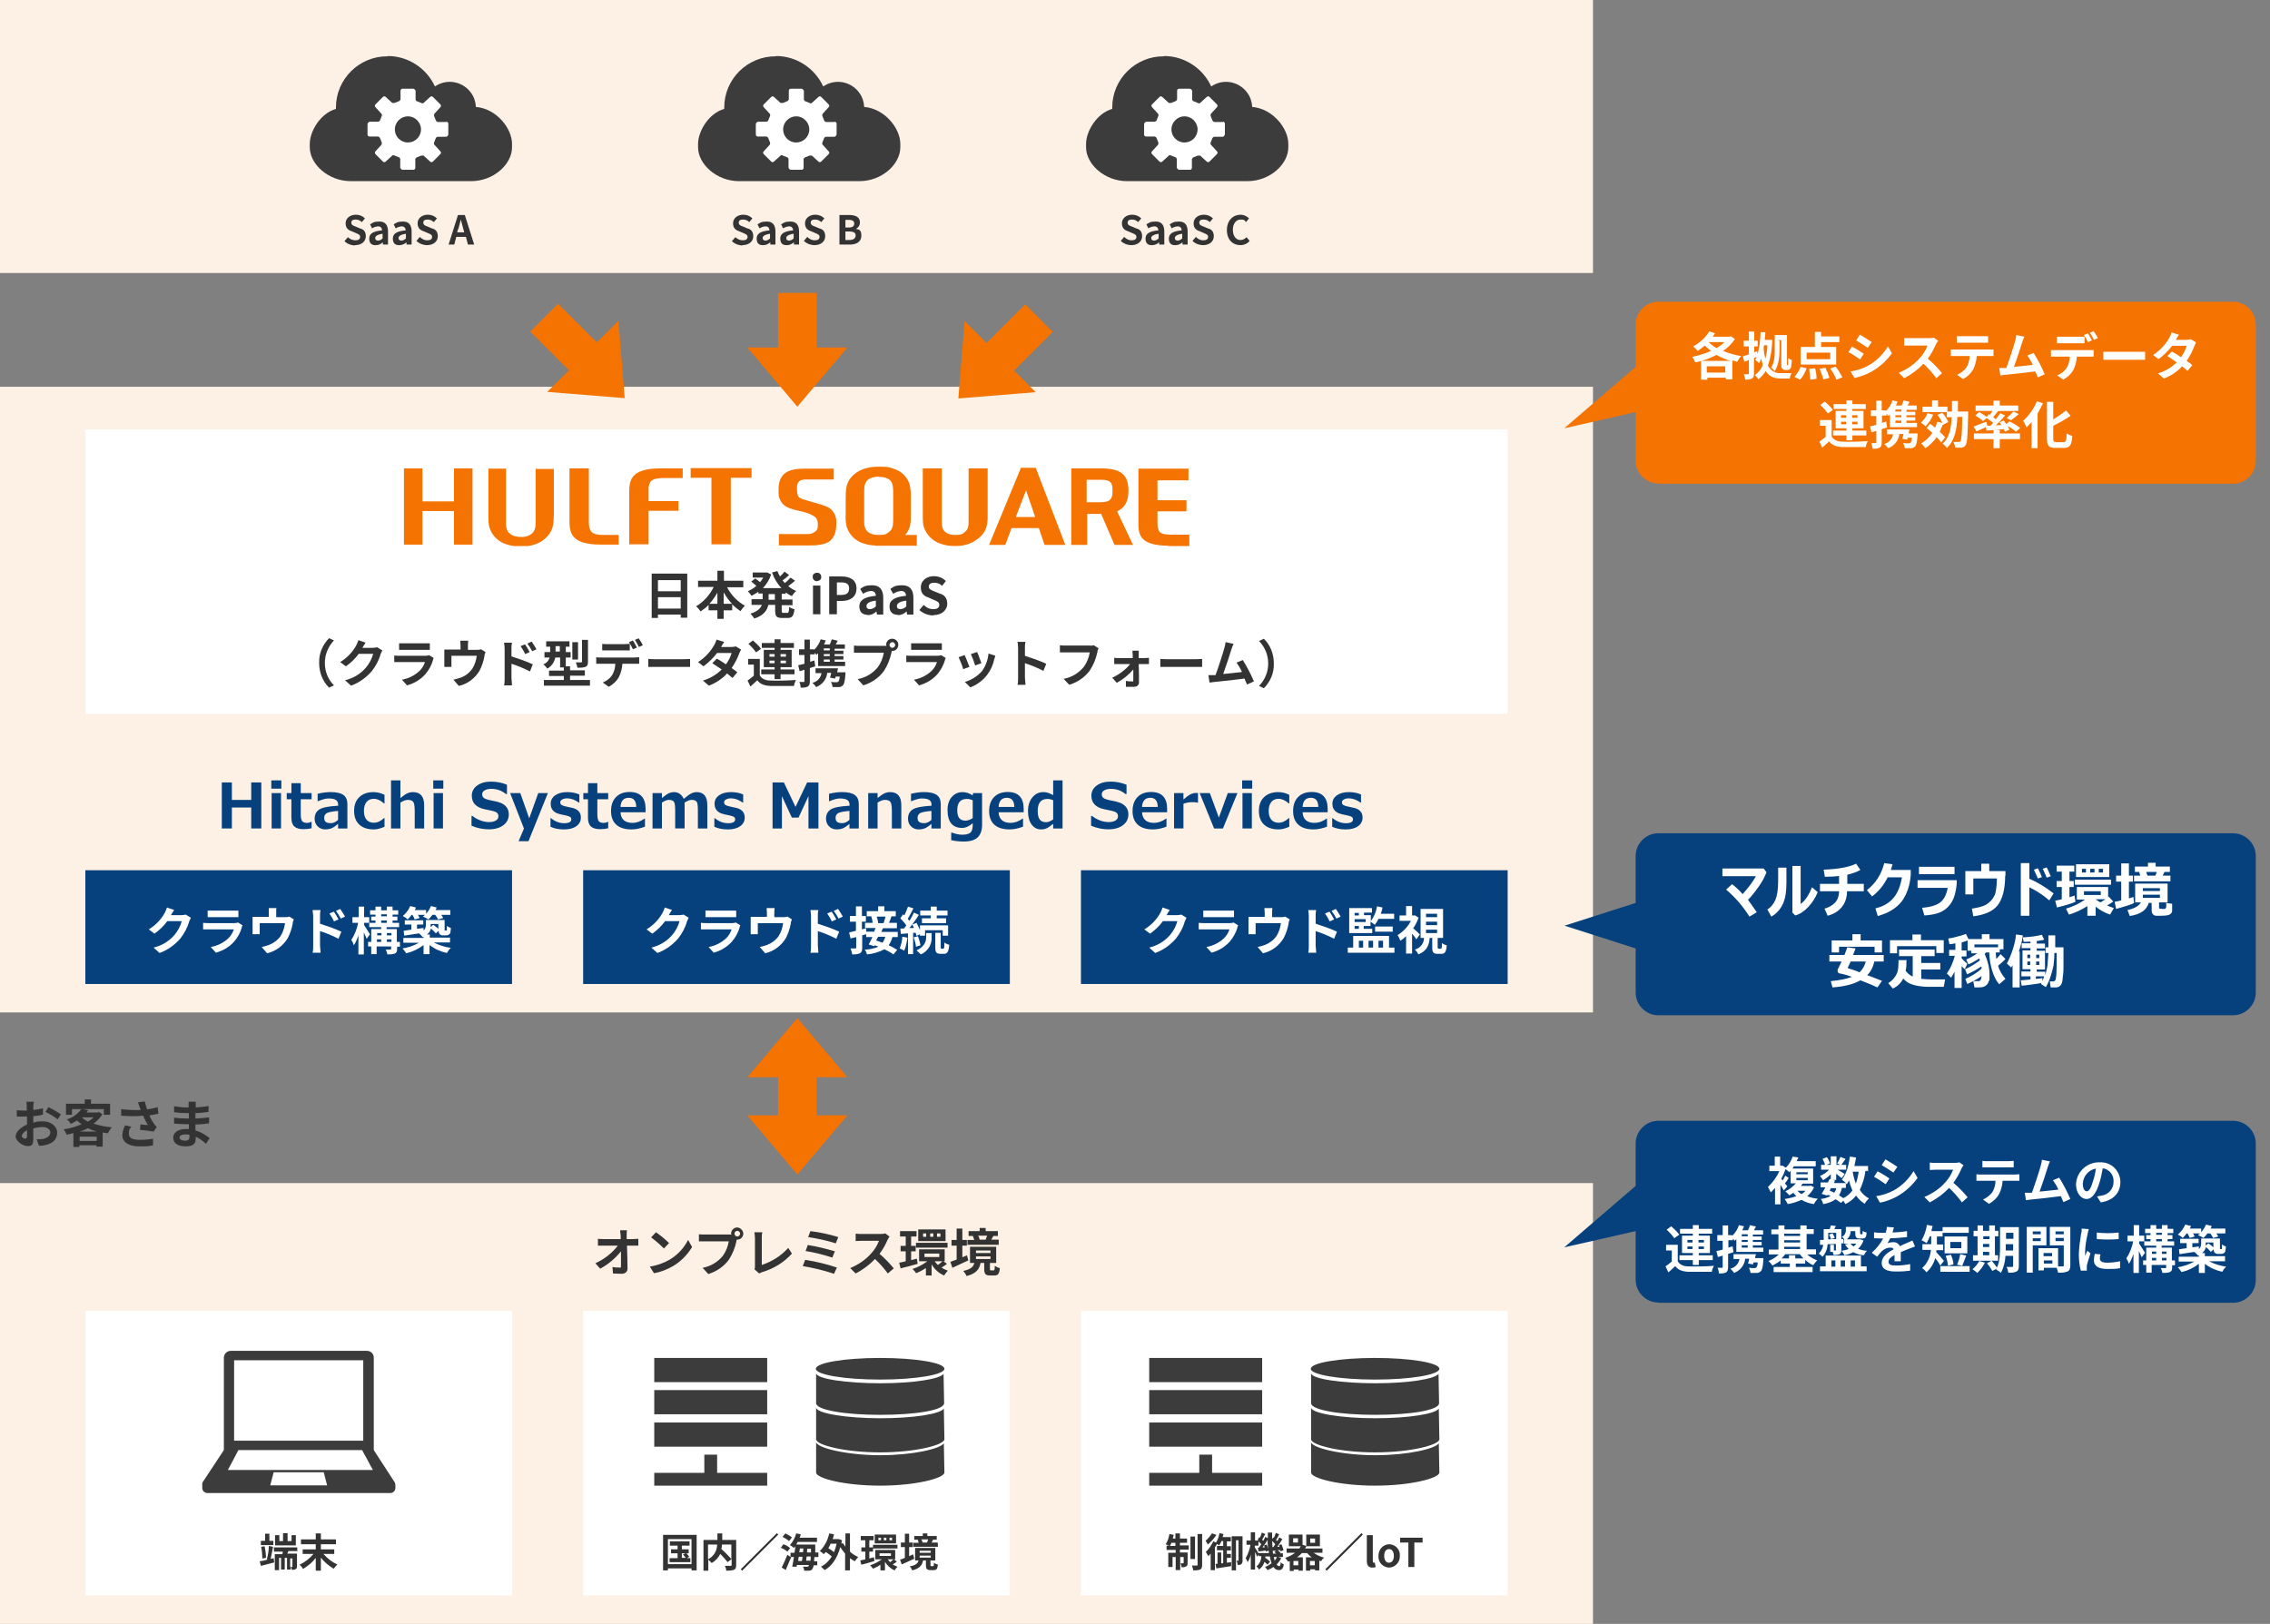
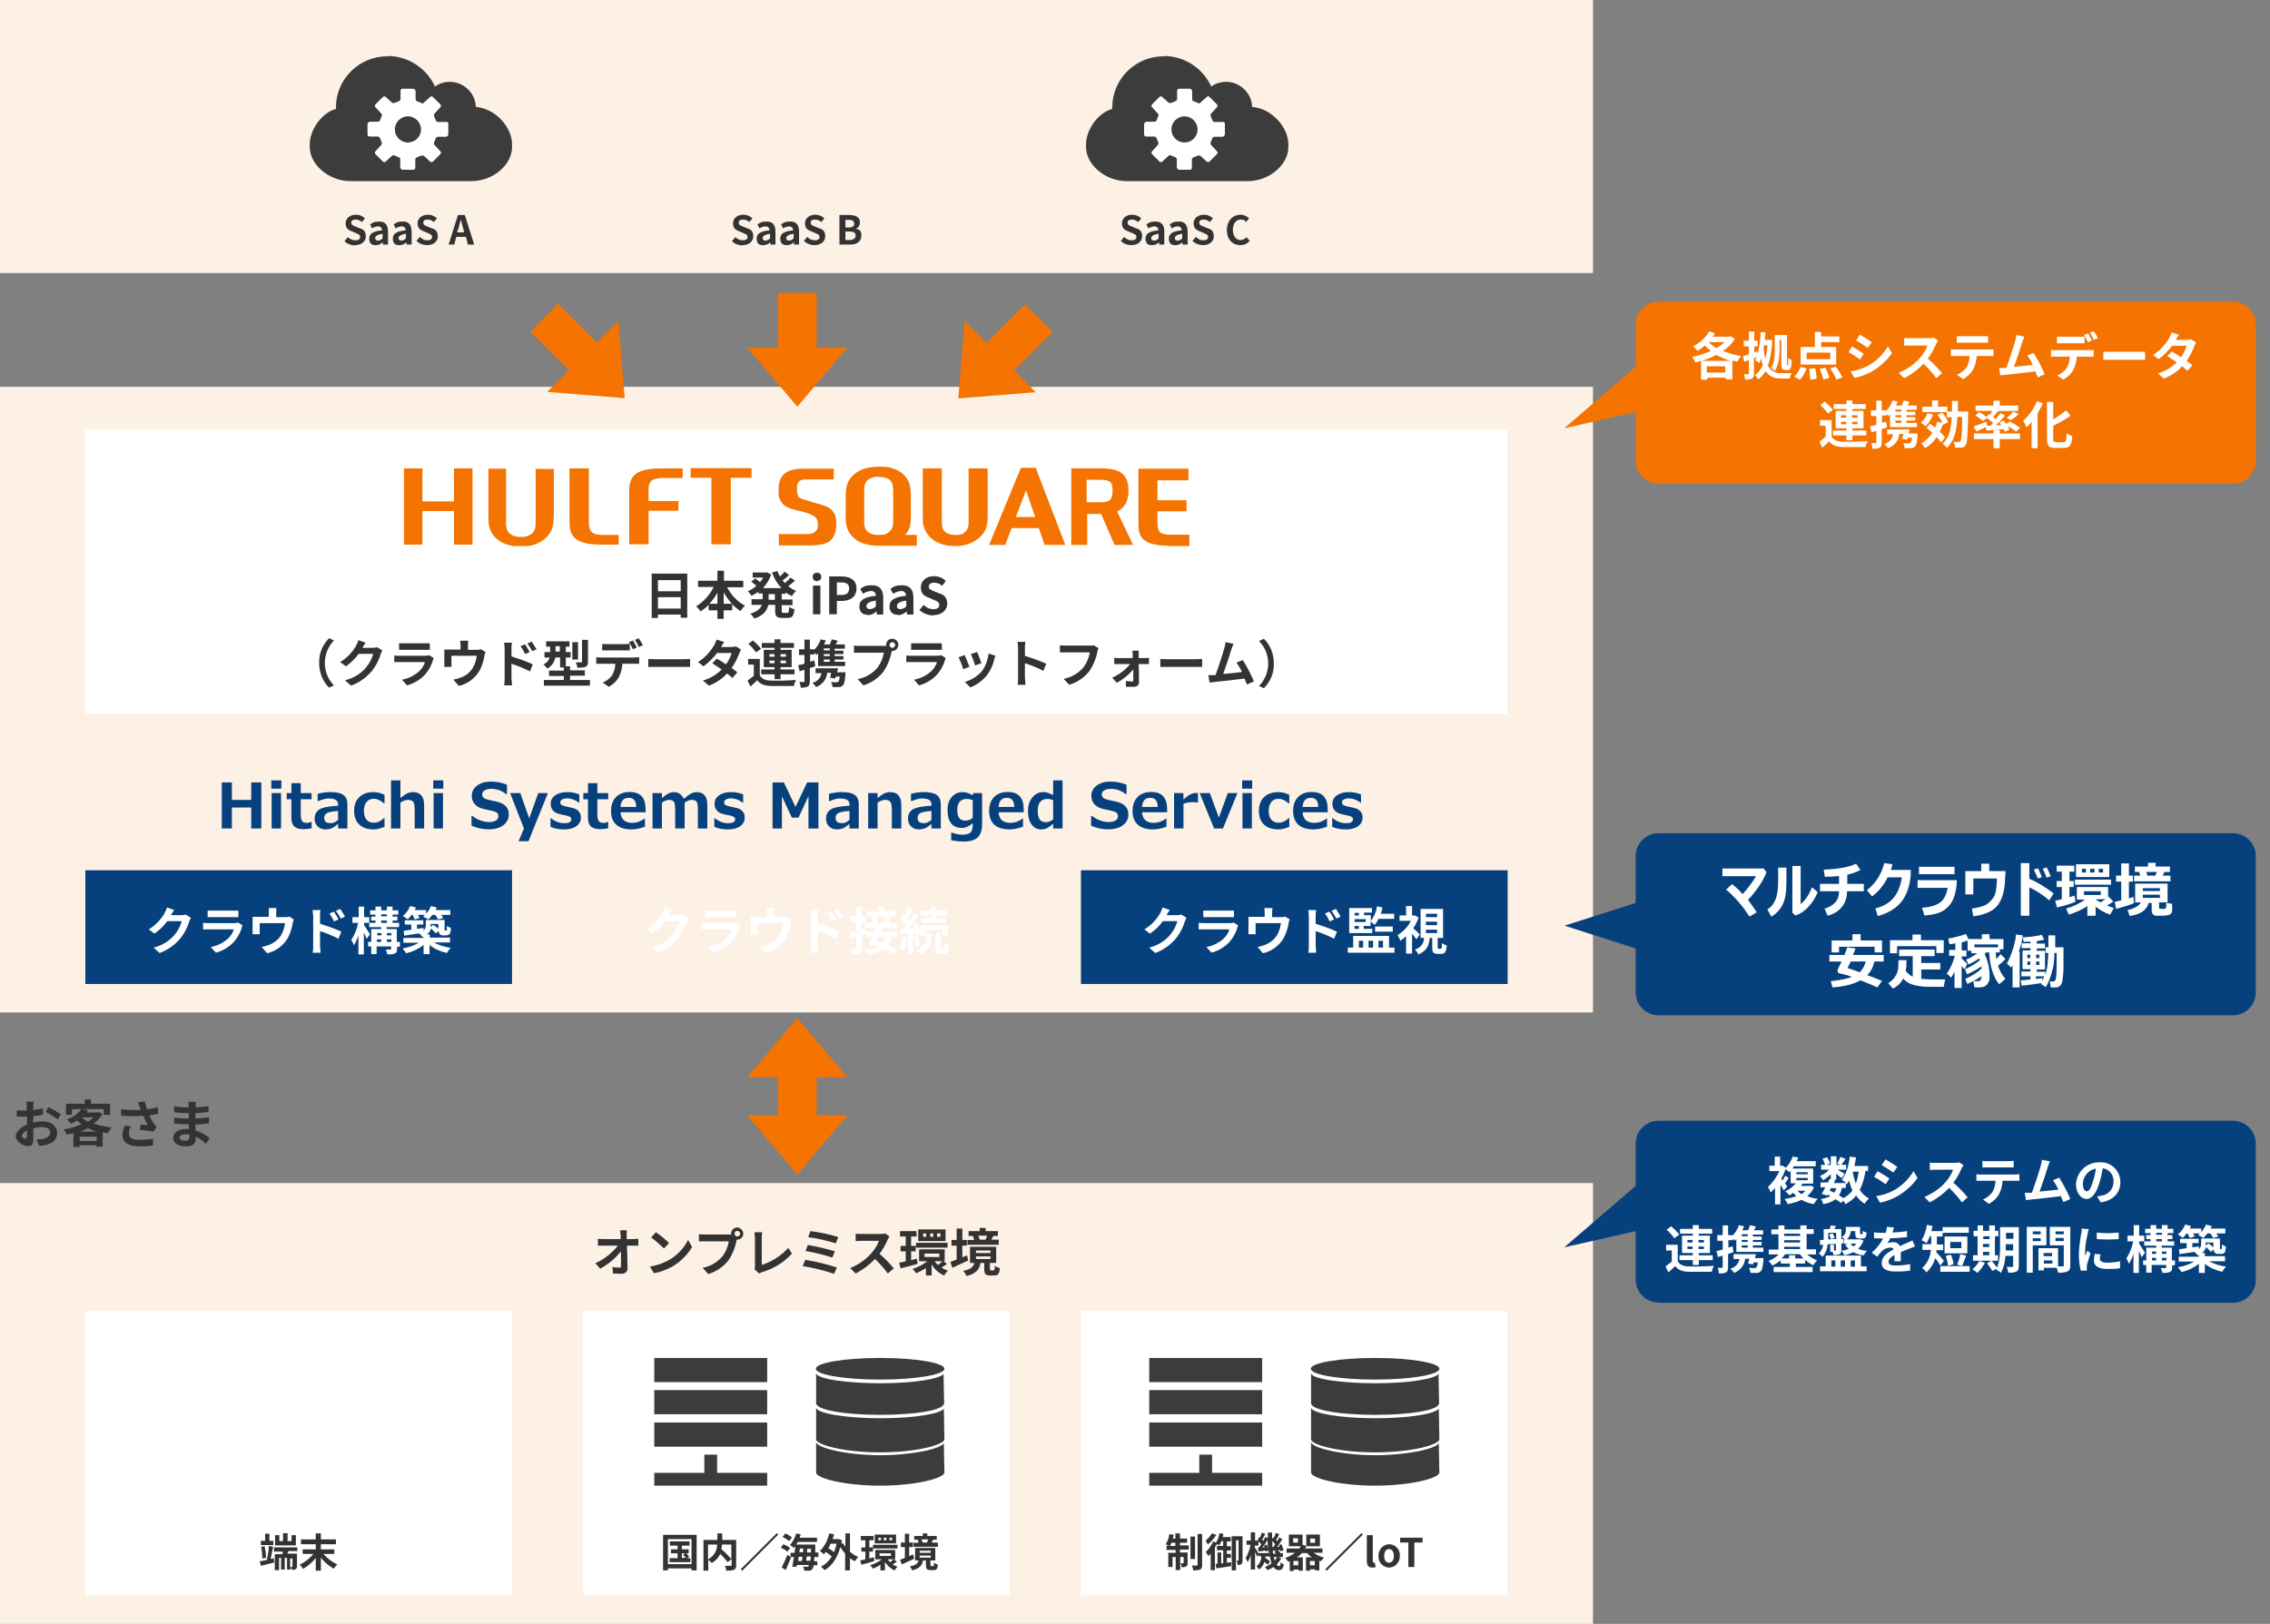
<svg xmlns="http://www.w3.org/2000/svg" id="_レイヤー_1" width="798" height="571" version="1.1" viewBox="0 0 798 571">
  <rect x="0" y="0" width="798" height="571" fill="#808080" stroke="none" />
  <defs>
    <style>
      .st0 {
        clip-path: url(#clippath-6);
      }

      .st1 {
        clip-path: url(#clippath-4);
      }

      .st2 {
        fill: #fdf0e5;
      }

      .st2, .st3 {
        isolation: isolate;
      }

      .st4 {
        fill: #fff;
      }

      .st5 {
        fill: #f57300;
      }

      .st6 {
        fill: #3c3c3c;
      }

      .st7 {
        fill: none;
      }

      .st8 {
        clip-path: url(#clippath-1);
      }

      .st9 {
        clip-path: url(#clippath-5);
      }

      .st10 {
        clip-path: url(#clippath-3);
      }

      .st11 {
        fill: #06417e;
      }

      .st12 {
        fill: #333;
      }

      .st13 {
        clip-path: url(#clippath-2);
      }

      .st14 {
        clip-path: url(#clippath);
      }
    </style>
    <clipPath id="clippath">
-       <rect class="st7" x="245.4" y="19.7" width="71.1" height="44" />
-     </clipPath>
+       </clipPath>
    <clipPath id="clippath-1">
      <rect class="st7" x="108.9" y="19.7" width="71.1" height="44" />
    </clipPath>
    <clipPath id="clippath-2">
      <rect class="st7" x="381.9" y="19.7" width="71.1" height="44" />
    </clipPath>
    <clipPath id="clippath-3">
      <rect class="st7" x="142" y="164" width="276" height="28" />
    </clipPath>
    <clipPath id="clippath-4">
      <rect class="st7" x="71.1" y="475" width="67.9" height="50" />
    </clipPath>
    <clipPath id="clippath-5">
      <rect class="st7" x="230" y="477.5" width="102" height="45" />
    </clipPath>
    <clipPath id="clippath-6">
      <rect class="st7" x="404" y="477.5" width="102" height="45" />
    </clipPath>
  </defs>
  <g id="_1201_イラスト追加">
    <rect id="_長方形_4069" class="st2" width="560" height="96" />
    <path id="_パス_7097" class="st2" d="M0,136h560v220H0" />
    <path id="_パス_7098" class="st2" d="M0,416h560v155H0v-155Z" />
    <rect id="_長方形_4072" class="st4" x="30" y="151" width="500" height="100" />
    <rect id="_長方形_4073" class="st4" x="30" y="461" width="150" height="100" />
    <path id="_パス_7099" class="st11" d="M30,306h150v40H30v-40Z" />
    <rect id="_長方形_4074" class="st4" x="380" y="461" width="150" height="100" />
    <rect id="_長方形_4078" class="st11" x="380" y="306" width="150" height="40" />
    <rect id="_長方形_4075" class="st4" x="205" y="461" width="150" height="100" />
-     <path id="_パス_7100" class="st11" d="M205,306h150v40h-150v-40Z" />
+     <path id="_パス_7100" class="st11" d="M205,306h150h-150v-40Z" />
    <path id="_合体_15" class="st5" d="M583,170c-4.4,0-8-3.6-8-8v-17.1l-25.1,5.7,25.1-21.6v-14.9c0-4.4,3.6-8,8-8h202c4.4,0,8,3.6,8,8v48c0,4.4-3.6,8-8,8h-202v-.1Z" />
    <path id="_合体_17" class="st11" d="M583,458c-4.4,0-8-3.6-8-8v-17.1l-25.1,5.7,25.1-21.6v-14.9c0-4.4,3.6-8,8-8h202c4.4,0,8,3.6,8,8v48c0,4.4-3.6,8-8,8h-202v-.1Z" />
    <path id="_合体_16" class="st11" d="M583,357c-4.4,0-8-3.6-8-8v-15.5l-25-8,25-8v-16.5c0-4.4,3.6-8,8-8h202c4.4,0,8,3.6,8,8v48c0,4.4-3.6,8-8,8h-202Z" />
    <path id="_パス_7179" class="st4" d="M598.2,126.9c1.8-.5,3.5-1.2,5.2-2.1,1.6.9,3.2,1.6,5,2.1h-10.2ZM600,131v-2.2h6.5v2.2h-6.5ZM606.2,120.3c-.8.8-1.7,1.5-2.8,2.1-1-.6-1.9-1.3-2.8-2.1h5.6ZM608.2,118.4h-6.1c.3-.4.5-.8.8-1.2l-2-.7c-1.4,2.3-3.4,4.1-5.7,5.3.6.5,1.1,1,1.6,1.6.9-.6,1.7-1.2,2.5-1.9.7.7,1.4,1.3,2.2,1.9-2.1.9-4.3,1.6-6.6,2.1.4.6.8,1.2,1,1.9.7,0,1.4-.3,2.1-.5v6.6h2.2v-.7h6.5v.6h2.3v-6.6c.6,0,1.1.3,1.7.4.4-.7.8-1.4,1.4-2-2.2-.3-4.3-1-6.4-1.8,1.7-1.1,3.1-2.5,4.2-4.2l-1.5-1h-.2v.2h0v-0ZM625.2,119.6h1v8c0,1.4,0,1.7.4,2.1.3.3.6.4,1,.4h.7c.3,0,.6,0,.9-.3.2-.2.4-.5.5-.9,0-.8.2-1.5.2-2.3-.5-.2-.9-.4-1.3-.7v2.5h-.4v-10.6h-4.3v5c0,2,0,4.6-1.3,6.5.5.3.9.7,1.3,1.2,1.4-2.1,1.7-5.3,1.7-7.6v-3.2h-.4l-0-.1ZM621.3,121.4c0,1.6-.3,3.2-.7,4.7-.3-1.1-.5-2.2-.6-3.3,0-.4,0-.9.2-1.4,0,0,1.1,0,1.1 0ZM622,119.5h-1.6c0-.9.2-1.8.2-2.7h-1.7c0,2.5-.4,5.1-1,7.7l-.2-1-1,.4v-2.1h1.2v-2h-1.2v-3.2h-1.9v3.2h-1.8v2h1.8v2.8c-.8.3-1.5.5-2.1.7l.5,1.9,1.6-.6v4.7c0,.2,0,.3-.3.3h-1.5c.3.6.4,1.2.5,1.9.8,0,1.6,0,2.4-.4.5-.3.7-.8.7-1.8v-5.4l.9-.4c0,.4-.3.7-.5,1,.5.4,1,.8,1.4,1.2.3-.5.5-1,.7-1.6.2.8.4,1.6.6,2.3-.6,1.4-1.5,2.6-2.8,3.5.5.4.9.9,1.2,1.5,1.1-.8,1.9-1.8,2.6-2.9,1.4,2.1,3.2,2.6,5.4,2.6h3.1c0-.6.3-1.3.6-1.9h-3.6c-2,.2-3.8-.9-4.7-2.6,1-3,1.5-6,1.5-9.1h-1.1l.1-0ZM643.4,126.3h-8.3v-2.3h8.3v2.3ZM645.5,122h-5.3v-1.7h6.4v-2h-6.4v-1.6h-2.2v5.3h-5v6.2h12.5v-6.2h0v-0ZM632.8,133.5c1-1.1,1.8-2.5,2.3-4l-2.1-.5c-.5,1.3-1.3,2.5-2.2,3.5l2,1ZM636,129.7c.2,1.2.3,2.5.4,3.8l2.2-.3c0-1.2-.2-2.5-.5-3.7l-2,.2h-.1ZM639.7,129.7c.5,1.2.9,2.4,1.3,3.7l2.1-.5c-.3-1.2-.8-2.4-1.4-3.6l-2,.4h0l0.0 0ZM643.4,129.6c.9,1.2,1.6,2.5,2.2,3.9l2.1-.8c-.7-1.3-1.4-2.6-2.4-3.8l-1.9.7h0l0.0 0ZM653.8,117.7l-1.3,2c1.2.7,3.1,1.9,4.1,2.6l1.4-2c-.9-.6-2.9-1.9-4.1-2.6h-.1ZM650.5,130.5l1.4,2.4c2.1-.4,4.1-1.2,6-2.2,2.8-1.6,5.3-3.8,7.2-6.5l-1.4-2.4c-1.7,2.8-4.1,5.2-7,6.8-1.9,1-4,1.7-6.1,2h-.1l-0-.1ZM651.1,121.8l-1.3,2c1.2.6,3.1,1.9,4.1,2.6l1.3-2c-.9-.6-2.9-1.9-4.1-2.5h0v-.1ZM681.3,119.8l-1.5-1.1c-.6.2-1.2.2-1.9.2h-8.5v2.6h8.2c-.6,1.6-1.5,3.1-2.7,4.4-2,2.3-4.6,4-7.4,5.2l1.9,1.9c2.5-1.3,4.8-3,6.8-5.1,1.7,1.6,3.2,3.3,4.5,5.1l2-1.8c-1.5-1.8-3.2-3.6-5-5.1,1.1-1.5,2.1-3.2,2.8-4.9.2-.4.4-.8.6-1.1h.2v-.3h0l0.0 0ZM687.9,118.2v2.3h11v-2.3h-11ZM685.8,122.8v2.4h6.6c0,1.4-.4,2.8-1.1,4-.8,1.1-2,2-3.3,2.6l2.1,1.5c1.5-.8,2.8-2,3.6-3.5.7-1.4,1.1-3,1.2-4.6h5.9v-2.3h-15.1l.1-.1ZM711.7,118.4l-2.9-.6c0,.7-.2,1.4-.4,2.1-.5,1.9-2.1,6.8-3.1,9.5h-2.5l.4,2.6c.6,0,1.2-.2,1.7-.2,2.3-.2,7.7-.8,10.6-1.2.3.8.6,1.5.9,2.1l2.4-1.1c-1.1-2.6-2.4-5.1-3.9-7.5l-2.2.9c.7,1,1.4,2.1,1.9,3.3-1.8.2-4.4.5-6.6.7.9-2.4,2.4-7,2.9-8.7.3-.8.5-1.5.8-2h0l-0.0.1ZM723.1,118.4v2.3h9.7v-2.3h-9.7ZM721,123v2.4h6.6c0,1.4-.4,2.8-1.1,4-.8,1.2-1.9,2-3.3,2.6l2.1,1.5c1.5-.8,2.8-2,3.6-3.5.7-1.4,1.1-3,1.2-4.6h5.9v-2.3h-15.1l.1-.1ZM734,117.2l-1.4.6c.5.8,1,1.6,1.4,2.5l1.4-.6c-.3-.7-1-1.8-1.4-2.5ZM736.1,116.4l-1.4.6c.5.8,1,1.6,1.4,2.5l1.4-.6c-.4-.8-.9-1.7-1.5-2.4h0l.1-.1ZM739.4,123.7v2.8h14.7v-2.8h-14.7ZM766,117.7l-2.6-.8c-.2.7-.5,1.3-.8,1.9-1.4,2.4-3.3,4.5-5.7,6l1.9,1.5c1.8-1.3,3.4-2.9,4.8-4.7h5.1c-.4,1.4-1.1,2.8-2,4-1.1-.8-2.3-1.5-3.2-2l-1.6,1.6c.9.6,2.1,1.4,3.3,2.2-1.8,1.8-4.1,3.2-6.6,3.9l2.1,1.8c2.4-.9,4.7-2.4,6.4-4.3.7.6,1.4,1.2,1.9,1.6l1.7-2c-.5-.4-1.2-1-2-1.5,1.1-1.6,2-3.3,2.7-5.2.2-.4.4-.9.6-1.3l-1.8-1.1c-.5,0-1,.2-1.6.2h-3.7c.3-.6.7-1.2,1.1-1.8h0l-0.0 0ZM647.2,149.2v-.9h1.8v.9h-1.8ZM647.2,146h1.8v.9h-1.8v-.9ZM653,146v.9h-1.9v-.9h1.9ZM653,149.2h-1.9v-.9h1.9v.9ZM649.1,154.8h2.1v-1.7h4.9v-1.7h-4.9v-.8h3.9v-6.1h-3.9v-.7h4.7v-1.7h-4.7v-1.3h-2.1v1.3h-4.5v1.7h4.5v.7h-3.8v6.1h3.8v.8h-4.7v1.7h4.7v1.7ZM644.3,144.1c-.8-1.1-1.8-2-2.8-2.9l-1.6,1.2c1,.9,1.9,1.9,2.7,3l1.8-1.3h-.1ZM643.8,147.7h-4v2h2v3.9c-.7.6-1.5,1.2-2.2,1.7l1,2.1c.9-.8,1.7-1.5,2.4-2.2,1.1,1.4,2.5,1.9,4.7,2h8.2c0-.7.4-1.4.7-2.1-2.5.2-6.7.3-8.9.2-1.8,0-3.1-.6-3.8-1.8v-5.7h-.1l-0-.1ZM668.4,144.7h-2.1v-.7h2.1v.7ZM668.4,146.7h-2.1v-.7h2.1v.7ZM668.4,148.7h-2.1v-.8h2.1v.8ZM663.2,148.2l-1.6.5v-2.6h1.6v-.6c.3.3.5.6.6.8.2-.2.4-.4.6-.6v4.5h9.5v-1.5h-3.7v-.8h3.1v-1.2h-3.1v-.7h3.1v-1.2h-3.1v-.7h3.6v-1.5h-3.2c.2-.4.5-.9.7-1.3l-2.1-.5c-.2.6-.4,1.2-.7,1.8h-2c.2-.4.4-.9.6-1.4l-1.8-.4c-.4,1.3-1.2,2.6-2.2,3.6h0c0-.1-1.6-.1-1.6-.1v-3.4h-1.9v3.4h-1.9v2h1.9v3.1c-.8.2-1.6.4-2.2.5l.5,2.1c.5-.1,1.1-.3,1.7-.5v4c0,.2,0,.3-.3.3h-1.5c.3.6.4,1.3.5,2,.9,0,1.7,0,2.5-.4.5-.3.7-.9.7-1.9v-4.6c.6-.2,1.3-.4,1.9-.6l-.3-1.9v-.2h.1l0-0ZM671,152.4c0-.5.2-1,.3-1.4h-7.9v1.7h2.1c-.3,1.7-1.5,3-3.1,3.4.5.5,1,1,1.4,1.5,2.1-.8,3.7-2.7,3.9-5h1.4c0,.6-.3,1.2-.4,1.7l1.8.3c0-.2,0-.5.2-.7h1.4c0,1.1-.3,1.6-.5,1.8-.2.1-.4.2-.6.2-.4,0-1.2,0-2-.1.3.5.5,1.1.6,1.8h2.2c.5,0,1-.2,1.4-.6.5-.5.7-1.5.9-3.8v-.8h-3.2l.1 0ZM677.6,145.3c-.5,1.3-1.3,2.4-2.3,3.3.6.4,1.1.8,1.6,1.3,1.2-1.2,2.1-2.6,2.7-4.1l-2-.5ZM683.8,153.8c-.6-.7-1.2-1.4-1.9-2,.4-.8.8-1.7,1.1-2.6v.2l1.9-1c-.5-1.2-1.3-2.3-2.1-3.3l-1.7.8c.7.9,1.3,1.8,1.7,2.8l-1.8-.4c-.2.7-.4,1.4-.7,2.1-.6-.5-1.2-1-1.8-1.4l-1.2,1.5c.6.5,1.3,1.1,2,1.7-1,1.5-2.3,2.8-3.9,3.7.5.5,1,1.1,1.4,1.7,1.6-1,3-2.3,4-3.9.6.6,1.1,1.2,1.6,1.9l1.3-1.7h.1l0-.1ZM688.3,144.7v-3.7h-2.1v3.7h-1.6v-1.7h-3.3v-2.2h-2.1v2.2h-3.4v1.9h8.6v1.8h1.7c-.2,4-.8,7.2-3.2,9.3.6.4,1.1,1,1.5,1.5,2.7-2.5,3.5-6.3,3.7-10.9h1.7c0,5.8-.3,8-.6,8.5,0,.2-.4.3-.6.3h-1.9c.3.6.6,1.3.6,2h2.3c.6,0,1.1-.4,1.4-.9.6-.8.7-3.4.9-10.8v-1h-3.7l.1-0ZM698.6,149.6l-.3-1.3c-1.7.6-3.4,1.3-4.5,1.7l1,1.7c1-.4,2.2-1,3.3-1.5l.2,1.2c1.7-.1,3.9-.3,6.1-.5,0,.3.3.6.4.9l1.6-.7c-.2-.5-.4-.9-.6-1.3,1,.6,2,1.2,2.9,2l1.5-1.3c-1.2-.9-2.4-1.7-3.8-2.3l-1.1.9c-.3-.4-.6-.9-.9-1.2l-1.5.6c.2.3.5.6.6,1h-1.9c1.2-1,2.3-2.2,3.3-3.4l-1.7-.8c-.5.6-1,1.4-1.6,2.1-.3-.2-.6-.4-.9-.7.5-.6,1.1-1.4,1.7-2.1h-.4c0-.1,7.5-.1,7.5-.1v-1.9h-6.5v-1.7h-2.2v1.7h-6.3v1.9h5.9c-.3.4-.6,1-.8,1.4l-.4-.3-.8,1c-.8-.6-1.7-1.2-2.6-1.7l-1.4,1.2c1,.6,1.9,1.2,2.7,2l1.3-1.1c.8.5,1.5,1.1,2.3,1.7-.3.3-.7.7-1,1h-1.1v-.1ZM706.9,147.8c1-.7,1.9-1.4,2.8-2.2l-1.9-.9c-.7.8-1.5,1.6-2.4,2.3l1.6.8h0l-.1-0ZM703,151.2h-2.2v1.2h-6.9v2h6.9v3.2h2.2v-3.2h7.1v-2h-7.1v-1.2ZM716.1,141c-1.1,2.7-2.8,5.1-4.9,7,.5.7.9,1.5,1.2,2.3.6-.6,1.2-1.2,1.8-1.9v9.2h2.1v-12.2c.7-1.2,1.3-2.4,1.9-3.6l-2.1-.7h0v-.1ZM722.8,155.4c-.9,0-1-.2-1-1.2v-4.5c2.1-1,4.2-2.2,6.1-3.5l-1.6-1.9c-1.4,1.2-2.9,2.2-4.5,3.2v-6.2h-2.2v12.9c0,2.5.6,3.3,2.9,3.3h3.1c2.1,0,2.7-1.1,2.9-4.2-.7-.2-1.4-.5-2-.9,0,2.5-.3,3.1-1.2,3.1h-2.6l.1-.1Z" />
    <path id="_パス_7177" class="st4" d="M634.7,418.7c-.4.5-.9.9-1.4,1.2-.5-.3-1-.7-1.4-1.2h2.8ZM631.5,414.2h4v.8h-4v-.8ZM631.5,412.2h4v.7h-4v-.7ZM636.4,417h-3.3c.2-.3.4-.6.6-.8h3.7v-5.3h-7.3c.2-.2.4-.5.5-.8h7.7v-1.8h-6.7c.2-.4.4-.8.6-1.3l-2-.3c-.5,1.5-1.3,2.8-2.4,3.9l-1.1-.7h-.9v-3.2h-1.9v3.2h-1.9v1.9h3.5c-.9,2.1-2.3,4-4,5.6.4.6.7,1.2,1,1.9.5-.5,1-1,1.5-1.6v5.8h1.9v-6.9c.4.6.8,1.3,1.2,2l1.2-1.4c0-.2-.5-.6-.8-1.1.4-.5.9-1.2,1.3-1.9l-1.2-.8c-.3.6-.6,1.2-.9,1.7l-.5-.6c.6-1.1,1.1-2.2,1.5-3.4.5.3.9.7,1.3,1.1.2-.2.4-.4.5-.6v4.5h1.8c-1,1.2-2.3,2.2-3.7,2.8.5.4,1,.9,1.4,1.4.5-.3,1-.5,1.4-.9.3.4.7.8,1.1,1.2-1.3.5-2.7.8-4.1,1,.4.6.8,1.2,1.1,1.8,1.7-.3,3.3-.8,4.8-1.5,1.4.8,2.8,1.3,4.4,1.5.3-.7.8-1.3,1.3-1.9-1.3-.1-2.5-.4-3.7-.9,1-.8,1.9-1.9,2.4-3.1l-1.3-.7v.2h0l0-0ZM648.9,417.8v-1.7c0,.1.2.2.3.3.3-.4.6-.8.8-1.3.3,1.2.7,2.4,1.2,3.5-.8,1.1-1.9,2.1-3.2,2.7-.5-.3-1-.7-1.5-1,.5-.8.8-1.7,1-2.6h1.4v.1ZM643.8,417.8h1.7c0,.6-.4,1.1-.7,1.6-.5-.3-1-.5-1.6-.7l.5-1h0l.1.1ZM653.4,412c-.2,1.4-.5,2.9-1,4.2-.5-1.4-.9-2.8-1.1-4.2h2.1ZM656.7,412v-2h-4.8c.2-1,.4-1.9.6-3l-2.2-.3c-.4,3.2-1.3,6.3-2.8,8.1.5.4,1,.8,1.5,1.2h-4.3l.4-.9-.8-.2h1.2v-2.2c.7.6,1.5,1.2,1.9,1.6l1.1-1.5c-.4-.3-1.7-1-2.5-1.5h3v-1.7h-1.7c.4-.6,1-1.3,1.5-2.1l-1.8-.7c-.3.8-.7,1.6-1.2,2.3l1.2.5h-1.4v-3h-2v3h-1.5l1.2-.5c-.2-.8-.6-1.6-1.1-2.2l-1.5.6c.4.7.7,1.4.9,2.1h-1.4v1.7h2.8c-.9,1-2,1.7-3.2,2.2.4.5.8,1,1.1,1.5,1-.6,1.9-1.3,2.7-2.1v1.7h-.4c-.2.3-.4.7-.6,1.2h-2.6v1.7h1.7c-.5.9-.9,1.7-1.3,2.3l1.9.6.2-.3c.3.1.7.3,1,.5-1.1.5-2.2.9-3.4,1,.4.5.7,1.1.8,1.8,1.6-.2,3.1-.8,4.4-1.7.7.4,1.3.9,1.9,1.3l.8-.8c.3.4.5.8.7,1.2,1.5-.7,2.8-1.7,3.8-3,.8,1.2,1.8,2.1,3,2.9.4-.7.9-1.3,1.5-1.9-1.3-.7-2.4-1.7-3.2-3,1-2.1,1.7-4.4,2-6.7h1v.3h-.1ZM662.8,407.7l-1.3,2c1.2.7,3.1,1.9,4.1,2.6l1.4-2c-.9-.6-2.9-1.9-4.1-2.6h-.1ZM659.5,420.5l1.4,2.4c2.1-.4,4.1-1.2,6-2.2,2.8-1.6,5.3-3.8,7.2-6.5l-1.4-2.4c-1.7,2.8-4.1,5.2-7,6.8-1.9,1-4,1.7-6.1,2h-.1l-0-.1ZM660.1,411.8l-1.3,2c1.2.6,3.1,1.9,4.1,2.6l1.3-2c-.9-.7-2.9-1.9-4.1-2.5h0v-.1ZM690.3,409.8l-1.5-1.1c-.6.2-1.2.2-1.9.2h-6.4c-.7,0-1.4,0-2.1-.1v2.6c.4,0,1.4-.1,2.1-.1h6.1c-.6,1.6-1.5,3.1-2.7,4.4-2,2.3-4.6,4-7.4,5.2l1.9,1.9c2.5-1.3,4.8-3,6.8-5.1,1.7,1.6,3.2,3.3,4.5,5.1l2-1.8c-1.5-1.8-3.2-3.6-5-5.1,1.1-1.5,2.1-3.2,2.8-4.9.2-.4.4-.8.6-1.1h.2l0-.1ZM696.9,408.2v2.3h11v-2.3c-.6,0-1.3.1-1.9.1h-7.2c-.6,0-1.3,0-1.9-.1h0ZM694.8,412.8v2.4h6.7c0,1.4-.4,2.8-1.1,4-.8,1.1-2,2-3.3,2.6l2.1,1.5c1.5-.8,2.8-2,3.6-3.5.7-1.4,1.1-3,1.2-4.6h5.9v-2.3c-.5,0-1.1.1-1.6.1h-11.8c-.6,0-1.2,0-1.7-.1h0l-0-.1ZM720.7,408.4l-2.9-.6c0,.7-.2,1.4-.4,2.1-.5,1.9-2.1,6.8-3.1,9.5h-2.5l.4,2.6c.6,0,1.2-.2,1.7-.2,2.3-.2,7.7-.8,10.6-1.2.3.8.6,1.5.9,2.1l2.4-1.1c-1.1-2.6-2.4-5.1-3.9-7.5l-2.2.9c.7,1,1.4,2.1,1.9,3.3-1.8.2-4.4.5-6.6.7.9-2.4,2.4-7,2.9-8.7.3-.8.5-1.5.8-2h0l-0.0.1ZM745.4,415.7c0-3.8-2.9-6.9-6.7-7h-.6c-4.4-.1-8.1,3.3-8.3,7.7,0,3,1.7,5.2,3.7,5.2s3.5-2.2,4.6-5.9c.5-1.6.8-3.2,1.1-4.9,2.3.3,4,2.4,3.8,4.8,0,2.4-1.7,4.4-4.1,4.8-.6.1-1.1.2-1.7.3l1.3,2.1c4.5-.7,6.9-3.4,6.9-7.2h0v.1ZM732.2,416.1c.2-2.6,2-4.7,4.6-5.2-.2,1.5-.5,2.9-1,4.4-.7,2.4-1.4,3.6-2.2,3.6s-1.4-.9-1.4-2.7h0l0-.1ZM593.2,439.2v-.9h1.8v.9h-1.8ZM593.2,436h1.8v.9h-1.8v-.9ZM599,436v.9h-1.9v-.9h1.9ZM599,439.2h-1.9v-.9h1.9v.9ZM595.1,444.8h2.1v-1.7h4.9v-1.7h-4.9v-.8h3.9v-6.1h-3.9v-.7h4.7v-1.7h-4.7v-1.3h-2.1v1.3h-4.5v1.7h4.5v.7h-3.8v6.1h3.8v.8h-4.7v1.7h4.7v1.7ZM590.3,434.1c-.8-1.1-1.8-2-2.8-2.9l-1.6,1.2c1,.9,1.9,1.9,2.7,3l1.8-1.3h-.1l-0-0ZM589.8,437.7h-4.1v2h2v3.9c-.7.6-1.5,1.2-2.2,1.7l1,2.1c.9-.8,1.7-1.5,2.4-2.2,1.1,1.4,2.5,1.9,4.7,2h8.2c0-.7.4-1.4.7-2.1-2.5.2-6.7.3-8.9.2-1.8,0-3.1-.6-3.8-1.8v-5.7h0l-0-.1ZM614.4,434.7h-2.1v-.7h2.1v.7ZM614.4,436.7h-2.1v-.7h2.1v.7ZM614.4,438.7h-2.1v-.8h2.1v.8ZM609.2,438.2l-1.6.5v-2.6h1.6v-.6c.3.3.5.6.6.8.2-.2.4-.4.6-.6v4.5h9.5v-1.5h-3.7v-.8h3.1v-1.2h-3.1v-.7h3.1v-1.2h-3.1v-.7h3.6v-1.5h-3.2c.2-.4.5-.9.7-1.3l-2.1-.5c-.2.6-.4,1.2-.7,1.8h-2c.2-.4.4-.9.6-1.4l-1.8-.4c-.4,1.3-1.2,2.6-2.2,3.6h0c0-.1-1.6-.1-1.6-.1v-3.4h-1.9v3.4h-1.9v2h1.9v3.1c-.8.2-1.6.4-2.2.5l.5,2.1c.5-.1,1.1-.3,1.7-.5v4c0,.2,0,.3-.3.3h-1.5c.3.6.4,1.3.5,2,.9,0,1.7,0,2.5-.4.5-.3.7-.9.7-1.9v-4.6c.6-.2,1.3-.4,1.9-.6l-.3-1.9v-.2h.1l0.0 0ZM617,442.4c0-.5.2-1,.3-1.4h-7.9v1.7h2.1c-.3,1.7-1.5,3-3.2,3.4.5.5,1,1,1.3,1.5,2.1-.8,3.7-2.7,3.9-5h1.4c0,.6-.3,1.2-.4,1.7l1.8.3c0-.2,0-.5.2-.7h1.4c0,1.1-.3,1.6-.5,1.8-.2.1-.4.2-.6.2-.4,0-1.2,0-2-.1.3.5.5,1.1.6,1.8h2.2c.5,0,1-.2,1.4-.6.5-.5.7-1.5.9-3.8v-.8h-3.2.3ZM631.1,442.5v-1.1h-2.2v1.1h-2.6c.5-.5.9-1,1.3-1.5h5.1c.4.5.8,1,1.3,1.5h-2.9 0ZM627.2,438.4h5.6v.8h-5.6v-.8ZM632.8,433.8v.8h-5.6v-.8h5.6ZM627.2,436.1h5.6v.8h-5.6v-.8ZM638.4,441v-1.7h-3.3v-5.4h2.5v-1.7h-2.5v-1.3h-2.2v1.4h-5.6v-1.4h-2.1v1.4h-2.5v1.7h2.5v5.4h-3.4v1.7h3.5c-1,1-2.3,1.8-3.6,2.3.5.5,1,1,1.4,1.6,1-.5,2-1.1,2.9-1.8v1.1h3.2v1.2h-5.7v1.8h13.7v-1.8h-5.9v-1.2h3.3v-1.3c.8.8,1.8,1.4,2.8,1.9.4-.6.9-1.2,1.4-1.7-1.3-.5-2.5-1.2-3.5-2.1h3.3-.2l-0-.1ZM642.7,435.4v-1.9h2.8v2.2h-1.8l1.3-.4c-.2-.6-.5-1.1-.8-1.6l-1.2.4c.3.5.5,1.1.7,1.7h-1v-.4h0v-0ZM645.5,439.4c0,.1,0,.2-.2.3h-.6v-2h-1.3v2.5h.9c0,.4.2.7.3,1.1.7,0,1.4,0,2.1-.3.5-.3.6-.7.6-1.5v-2.3h.7v-1.5h-.7v-3.5h-2.4c0-.3.3-.7.5-1.1l-1.8-.2c0,.4-.3.9-.4,1.3h-2.1v3.8h-1.3v1.7h1.1c0,1.1-.7,2.2-1.5,3.1.5.3.9.7,1.3,1.1,1.1-1.2,1.7-2.8,1.8-4.4.9,0,1.9,0,2.9-.1v2.2-.2h.1ZM643.8,443.2h1.4v2.2h-1.4v-2.2ZM648.6,443.2v2.2h-1.5v-2.2h1.5ZM652.1,443.2v2.2h-1.5v-2.2h1.5ZM654.2,441.5h-12.4v3.8h-2v1.7h16.4v-1.7h-2v-3.8ZM652.7,437.2c-.3.4-.7.8-1.1,1.1-.4-.3-.8-.6-1.1-1h2.2l-0-.1ZM654,435.8h-4.8c.9-.7,1.4-1.8,1.4-2.9h1.6v.7c0,1.4.3,1.9,1.6,1.9h.9c1,0,1.4-.4,1.5-2.1-.5-.1-1-.3-1.4-.6,0,1.1,0,1.2-.3,1.2h-.4s-.2-.1-.2-.4v-2.2h-5v1.2c0,1-.5,1.9-1.4,2.3.3.3.7.6.9,1h-.2v1.4h1.6l-1.2.3c.4.6.8,1.1,1.3,1.6-.8.3-1.6.5-2.5.6.4.5.7,1,1,1.6,1.1-.2,2.1-.6,3.1-1.1,1.1.6,2.4,1,3.7,1.1.3-.6.7-1.1,1.1-1.6-1.1,0-2.1-.3-3.1-.7.9-.8,1.5-1.8,1.9-2.9l-1.1-.4h0ZM665.7,431.6l-2.4-.2c0,.7-.2,1.4-.4,2.1h-.9c-1.1,0-2.1,0-3.2-.2v2.1c1,0,2.3.1,3,.1h.2c-1,1.9-2.4,3.6-4,5l1.9,1.4c.5-.7,1.1-1.4,1.7-2,.8-.7,1.8-1.2,2.8-1.2s1,.2,1.3.6c-2.1,1.1-4.2,2.5-4.2,4.8s2.1,3,4.9,3,3.4-.1,5.1-.3v-2.3c-1.6.3-3.3.5-5,.5s-2.6-.3-2.6-1.3.7-1.6,2.1-2.4v2.2h2.2v-3.2c1.1-.5,2.1-.9,2.9-1.2.6-.2,1.6-.6,2.1-.8l-.9-2.1c-.7.3-1.3.6-2,.9s-1.5.6-2.4,1.1c-.4-.9-1.4-1.5-2.4-1.4-.7,0-1.4.1-2,.4.4-.6.7-1.2,1-1.8,2,0,3.9-.2,5.9-.4v-2.1c-1.7.3-3.4.4-5.1.5.2-.6.3-1.2.5-1.8h0l-.1-0ZM692.1,431.5h-9.2v2h9.2v-2ZM689.5,438.9h-3.9v-2.2h3.9v2.2ZM691.6,434.8h-8v5.9h8v-5.9ZM689.8,445.1c.4-.9.9-2.3,1.4-3.6l-2.1-.5c-.2,1.3-.6,2.5-1.1,3.7l1.8.4h-0ZM686.7,444.6c0-1.2-.4-2.3-.9-3.4l-1.8.4c.4,1.1.7,2.3.8,3.5l1.9-.5ZM683.4,443.4c-.4-.5-2-2.4-2.7-3.1v-.7h2.4v-2h-2.2v-2.8h2v-1.9h-3.9c0-.6.3-1.2.4-1.8l-2-.4c-.3,1.9-.9,3.8-1.9,5.4.6.3,1.2.6,1.8,1,.4-.8.8-1.5,1.1-2.4h.5v2.8h-3.1v2h3c-.2,2.5-1.3,4.8-3.1,6.4.6.4,1.1.9,1.5,1.5,1.5-1.3,2.6-3.1,3.1-5,.7.8,1.3,1.7,1.8,2.6l1.4-1.8v.2h0l-.1-0ZM682.1,445.2v2h10.3v-2h-10.3ZM697.1,440.2h2.2v1.2h-2.2v-1.2ZM699.4,434.7v1h-2.2v-1h2.2ZM697.1,437.4h2.2v1.1h-2.2v-1.1ZM702.4,441.4h-1.1v-6.7h1.2v-1.9h-1.2v-1.9h-2v1.9h-2.2v-1.9h-1.9v1.9h-1.4v1.9h1.4v6.7h-1.6v1.9h8.8v-1.9ZM695.8,443.4c-.6,1.1-1.4,2.1-2.4,2.9.6.4,1.2.8,1.7,1.3,1.1-1,2-2.3,2.7-3.6l-2-.6h0v0ZM705.1,439.7v-2.2h2.6v2.2h-2.6ZM707.8,433.5v2.1h-2.6v-2.1h2.6ZM709.8,431.5h-6.7v6.6c0,2.3,0,5.4-1.1,7.6-.6-.9-1.2-1.7-1.9-2.4l-1.6.9c.7.8,1.4,1.8,1.9,2.7l1.5-.8c0,.1,0,.2-.2.3.6.3,1.2.7,1.7,1.2,1-1.9,1.5-3.9,1.6-6h2.7v3.5c0,.3,0,.4-.4.4h-1.9c.3.6.5,1.3.6,2,1,.1,2,0,2.9-.4.6-.3.8-.9.8-2v-13.6h.1l0-0ZM717.4,433v1h-2.8v-1h2.8ZM714.6,436.4v-1h2.8v1h-2.8ZM719.4,437.9v-6.5h-6.9v16.1h2.1v-9.6h4.8ZM722.6,436.4v-1.1h2.9v1.1h-2.9ZM725.5,433v1h-2.9v-1h2.9ZM718.5,444.3v-1.1h3v1.1h-3ZM721.4,441.7h-3v-1.1h3v1.1ZM727.7,431.4h-7.1v6.5h4.9v7c0,.3,0,.4-.4.4h-1.6v-6.4h-6.9v7.8h1.9v-.9h4.5c.2.5.4,1.1.5,1.7,1.1.1,2.2,0,3.3-.4.7-.3,1-1,1-2.1v-13.6h-.1ZM737.1,433.4v2.3c2.6.2,5.2.2,7.7,0v-2.3c-2.6.3-5.2.3-7.7,0ZM738.5,441.1l-2.1-.2c-.2.8-.3,1.6-.3,2.3,0,1.9,1.5,3,4.6,3s3.1,0,4.6-.3v-2.4c-1.5.3-3,.5-4.6.5s-2.5-.5-2.5-1.3,0-1,.2-1.5h0l.1-.1ZM734.3,432.2l-2.5-.2c0,.6,0,1.3-.2,1.8-.4,2.4-.7,4.7-.8,7.1,0,2,.2,4,.7,5.9h2.1v-1.7c.2-1,.8-2.9,1.3-4.4l-1.1-.9c-.3.6-.5,1.2-.8,1.8v-1.2c0-2.2.4-4.4.9-6.6,0-.3.3-1.2.4-1.6h0l-0.0 0ZM754.1,440.6c-.3-.5-1.6-2.6-2.1-3.3v-.8h1.8v-2h-1.8v-3.7h-1.9v3.7h-2.2v2h2c-.4,2.1-1.2,4.2-2.4,6,.4.6.7,1.2.9,1.9.7-1.1,1.2-2.3,1.6-3.5v6.7h1.9v-7.7c.4.8.8,1.7,1,2.2l1.1-1.5h.1l0-0ZM760,443.2v-.9h1.6v.9h-1.6ZM756.5,442.3h1.5v.9h-1.5v-.9ZM758,440.1v.8h-1.5v-.8h1.5ZM761.6,440.1v.8h-1.6v-.8h1.6ZM758,435.7h2v.8h-2v-.8ZM758,433.5h2v.7h-2v-.7ZM764.5,443.2h-1v-4.5h-3.6v-.7h4.4v-1.5h-2.3v-.8h1.7v-1.4h-1.7v-.7h2v-1.5h-2v-1.3h-2v1.3h-2v-1.3h-2v1.3h-1.9v1.5h1.9v.7h-1.5v1.4h1.5v.8h-2.2v1.5h4.2v.7h-3.5v4.5h-1.1v1.6h1.1v2.7h1.9v-2.7h5.1v.8c0,.2,0,.3-.3.3h-1.6c.3.5.4,1.1.6,1.7.9,0,1.7,0,2.6-.3.6-.3.8-.7.8-1.6v-.8h1v-1.6h-.1l-0-.1ZM769,433.7c.3.5.6,1.1.8,1.6l1.7-.5c-.2-.4-.3-.8-.6-1.1h2.5c-.2.2-.5.4-.7.6.7.3,1.3.6,1.9,1,.5-.5,1-1,1.4-1.6h1c.4.5.7,1,1,1.6l1.8-.5c-.2-.4-.4-.8-.7-1.1h3.2v-1.7h-5.2c.2-.3.3-.6.4-.9l-2-.5c-.4,1-1,1.9-1.7,2.7v-1.3h-4c.2-.3.3-.6.4-.9l-2-.5c-.6,1.4-1.5,2.6-2.6,3.5.6.3,1.2.7,1.7,1.2.5-.5,1-1,1.4-1.6h.3l-0-0ZM778.1,436.8v1.8c-.6-.5-1.1-1-1.8-1.4l-.9.8v-1.1h2.7v-.1ZM782.2,443.4v-1.7h-7.1v-1.1h-1c.7-.5,1.2-1.3,1.4-2.1.6.5,1.2,1.1,1.7,1.7l1-.9c0,.4,0,.9.4,1.2.3.3.8.5,1.2.4h.9c.3,0,.7,0,1-.2s.5-.4.6-.7c0-.6.2-1.1.2-1.7-.5-.2-1-.4-1.4-.7v1.6h-.7v-3.7h-6.6v1.8c0,.7-.2,1.4-.8,1.9v-.9l-2.3.3v-1.5h2.2v-1.5h-6.5v1.5h2.3v1.8c-1,.1-1.9.3-2.7.4l.2,1.7c1.5-.2,3.3-.5,5.2-.8.5.4.9.8,1.3,1.3,0,0,.2,0,.3-.1v.5h-7.1v1.7h5.5c-1.8,1-3.8,1.7-5.8,2,.5.5.9,1.1,1.3,1.7,2.2-.5,4.3-1.5,6.1-2.9v3.2h2.1v-3.2c1.8,1.4,3.9,2.3,6.1,2.8.4-.7.8-1.3,1.4-1.8-2.1-.3-4.1-.9-6-1.9h5.7-.1l-0-.1Z" />
    <path id="_パス_7176" class="st4" d="M61.3,320l-2.6-.9c-.2.7-.5,1.3-.8,1.9-1.3,2.4-3.3,4.4-5.6,5.8l2,1.5c1.7-1.2,3.3-2.7,4.5-4.4h5.1c-.5,1.8-1.4,3.5-2.6,4.9-1.9,2.2-4.4,3.7-7.3,4.4l2.1,1.9c2.8-1,5.3-2.8,7.3-5.1,1.4-1.8,2.5-3.8,3.1-6,.2-.5.4-.9.6-1.3l-1.8-1.1c-.5.1-1,.2-1.6.2h-3.6c.2-.4.7-1.2,1.1-1.8h.1ZM73,320.2v2.3h10.8v-2.3h-10.8ZM85.3,325.4l-1.6-1c-.4.1-.9.2-1.3.2h-8.9c-.6,0-1.3,0-2.1-.1v2.3h10.8c-.4,1.2-1,2.2-1.9,3.1-1.7,1.6-3.9,2.7-6.2,3.1l1.8,2c2.5-.7,4.7-2,6.4-3.9,1.2-1.4,2.2-3.1,2.7-5,0-.3.2-.5.3-.8h0l-0.0.1ZM97.3,319.3h-2.8v3.1h-5.7v6.1h2.5v-3.9h8.9c-.2,1.6-.7,3.2-1.6,4.6-1,1.4-2.5,2.5-4.1,3.1-.8.3-1.7.5-2.5.7l1.9,2.2c3.1-.7,5.7-2.7,7.3-5.4.8-1.6,1.4-3.3,1.7-5.1,0-.5.2-1,.4-1.4l-1.6-1c-.5.2-1,.2-1.5.2h-3.1v-3.1h.2l-0-.1ZM117.3,320.6l-1.5.6c.6.9,1.2,1.8,1.6,2.8l1.6-.7c-.4-.8-1.1-2-1.6-2.7h0l-.1 0ZM119.6,319.6l-1.5.7c.6.8,1.2,1.7,1.7,2.7l1.5-.7c-.5-.9-1.1-1.8-1.7-2.7h0ZM110.1,332.5c0,.8,0,1.7-.2,2.5h2.8c0-.7-.2-2-.2-2.5v-5.1c2.2.7,4.4,1.6,6.5,2.7l1-2.5c-2.4-1.1-5-2-7.5-2.8v-2.6c0-.7,0-1.5.2-2.2h-2.8c0,.7.2,1.4.2,2.2v10.4h0v-.1ZM130.1,328.6c-.3-.5-1.6-2.6-2.1-3.3v-.8h1.8v-2h-1.8v-3.7h-1.9v3.7h-2.2v2h2c-.4,2.1-1.2,4.2-2.4,6,.4.6.7,1.2.9,1.9.7-1.1,1.2-2.3,1.6-3.5v6.7h1.9v-7.7c.4.8.8,1.7 1,2.2l1.1-1.5h.1v-0ZM136,331.2v-.9h1.6v.9h-1.6ZM132.5,330.3h1.5v.9h-1.5v-.9ZM134.1,328.1v.8h-1.5v-.8h1.5ZM137.6,328.1v.8h-1.6v-.8h1.6ZM134,323.7h2v.8h-2v-.8ZM134,321.5h2v.7h-2v-.7ZM140.5,331.2h-1v-4.5h-3.6v-.7h4.4v-1.5h-2.3v-.8h1.7v-1.4h-1.7v-.7h2v-1.5h-2v-1.3h-2v1.3h-2v-1.3h-2v1.3h-1.9v1.5h1.9v.7h-1.5v1.4h1.5v.8h-2.2v1.5h4.2v.7h-3.5v4.5h-1.1v1.6h1.1v2.7h1.9v-2.7h5.1v.8c0,.2,0,.3-.3.3h-1.6c.3.5.4,1.1.6,1.7.9,0,1.7,0,2.6-.3.6-.3.8-.7.8-1.6v-.8h1v-1.6h0l-.1-.1ZM145,321.7c.3.5.6,1.1.8,1.6l1.7-.5c-.2-.4-.3-.8-.6-1.1h2.5c-.2.2-.5.4-.7.6.7.3,1.3.6,1.9,1,.5-.5,1-1,1.4-1.6h1c.4.5.7,1,1,1.6l1.8-.5c-.2-.4-.4-.8-.7-1.1h3.2v-1.7h-5.2c.2-.3.3-.6.4-.9l-2-.5c-.4,1-1,1.9-1.7,2.7v-1.3h-4c.2-.3.3-.6.4-.9l-2-.5c-.6,1.4-1.5,2.6-2.6,3.5.6.3,1.2.7,1.7,1.2.5-.5,1-1,1.4-1.6h.3l0-0ZM154.1,324.8v1.8c-.6-.5-1.1-1-1.8-1.4l-.9.8v-1.1h2.7v-.1ZM158.2,331.4v-1.7h-7.1v-1.1h-1c.7-.5,1.2-1.3,1.4-2.1.6.5,1.2,1.1,1.7,1.7l1-.9c0,.4.1.9.4,1.2.3.3.8.5,1.2.4h.9c.3,0,.7,0,1-.2s.5-.4.6-.7c.1-.6.2-1.1.2-1.7-.5-.2-1-.4-1.4-.7v1.2c0,.2,0,.3-.1.4h-.7v-3.7h-6.6v1.8c0,.7-.2,1.4-.8,1.9v-.9l-2.3.3v-1.5h2.2v-1.5h-6.5v1.5h2.3v1.8c-1,.1-1.9.3-2.7.4l.2,1.7c1.5-.2,3.3-.5,5.2-.8.5.4.9.8,1.3,1.3.1,0,.2,0,.3-.1v.4h-7.1v1.7h5.5c-1.8,1-3.8,1.7-5.8,2,.5.5.9,1.1,1.3,1.7,2.2-.5,4.3-1.5,6.1-2.9v3.2h2.1v-3.2c1.8,1.4,3.9,2.3,6.1,2.8.4-.7.8-1.3,1.4-1.8-2.1-.3-4.1-.9-6-1.9h5.7l0.0 0Z" />
    <path id="_パス_7175" class="st4" d="M236.3,320l-2.6-.9c-.2.7-.5,1.3-.8,1.9-1.3,2.4-3.3,4.4-5.6,5.8l2,1.5c1.7-1.2,3.3-2.7,4.5-4.4h5.1c-.5,1.8-1.4,3.5-2.6,4.9-1.9,2.2-4.4,3.7-7.3,4.4l2.1,1.9c2.8-1,5.3-2.8,7.3-5.1,1.4-1.8,2.5-3.8,3.1-6,.2-.5.4-.9.6-1.3l-1.8-1.1c-.5.1-1,.2-1.6.2h-3.6c.2-.4.7-1.2,1.1-1.8h.1ZM248,320.2v2.3h10.8v-2.3h-10.8 0ZM260.3,325.4l-1.6-1c-.4.1-.9.2-1.3.2h-8.9c-.6,0-1.3,0-2.1-.1v2.3h10.8c-.4,1.2-1,2.2-1.9,3.1-1.7,1.6-3.9,2.7-6.2,3.1l1.8,2c2.5-.7,4.7-2,6.4-3.9,1.2-1.4,2.2-3.1,2.7-5,0-.3.2-.5.3-.8h0v.1ZM272.3,319.3h-2.8c0,.5.1,1.1.1,1.7v1.4h-5.7v6.1h2.5v-3.9h8.9c-.2,1.6-.7,3.2-1.6,4.6-1,1.4-2.5,2.5-4.1,3.1-.8.3-1.7.5-2.5.7l1.9,2.2c3.1-.7,5.7-2.7,7.3-5.4.8-1.6,1.4-3.3,1.7-5.1,0-.5.2-1,.4-1.4l-1.6-1c-.5.2-1,.2-1.5.2h-3.1v-1.4c0-.6,0-1.1.1-1.7h0l0-.1ZM292.3,320.6l-1.5.6c.6.9,1.2,1.8,1.6,2.8l1.6-.7c-.4-.8-1.1-2-1.6-2.7h-.1v0ZM294.6,319.6l-1.5.7c.6.8,1.2,1.7,1.7,2.7l1.5-.7c-.5-.9-1.1-1.8-1.7-2.7h0ZM285.1,332.5c0,.8,0,1.7-.2,2.5h2.8c0-.7-.2-2-.2-2.5v-5.1c2.2.7,4.4,1.6,6.5,2.7l1-2.5c-2.4-1.1-5-2-7.5-2.8v-2.6c0-.7,0-1.5.2-2.2h-2.8c.1.7.2,1.4.2,2.2v10.4h0v-.1ZM311.3,322.3c-.2.8-.4,1.5-.7,2.3h-1.9c0-.8-.3-1.5-.5-2.3h3.1ZM311.2,329.4c-.2.8-.5,1.5-1,2.1-.8-.3-1.5-.6-2.2-.8.2-.4.5-.9.7-1.3h2.6-.1v-0ZM315.3,326.3v-1.8h-2.8c.3-.6.6-1.4.9-2.3h1.5v-1.8h-4v-1.7h-2.2v1.7h-4v1.8h2-.4c.2.8.4,1.5.5,2.3h-2.7v1.8h3.7c-.2.4-.3.8-.5,1.3h-2.8v-1.2c-.1,0-1.5.4-1.5.4v-2.7h1.4v-2h-1.4v-3.4h-2.1v3.4h-2.1v2h2.1v3.2c-.9.2-1.8.4-2.4.6l.5,2.1,2-.5v3.7c0,.2-.1.3-.3.3h-1.7c.3.7.5,1.4.6,2.1.9,0,1.8,0,2.7-.4.6-.3.8-.9.8-2v-4.3c.5-.1.9-.3,1.4-.4v1h2.2c-.5,1-.9,1.9-1.3,2.6l1.9.6.2-.3c.4.1.9.3,1.3.5-1.5.6-3.1,1-4.8,1,.4.5.6,1.1.8,1.7,2.1-.2,4.2-.8,6.1-1.8,1.1.5,2.2,1.1,3.2,1.8l1.3-1.6c-1-.6-2-1.2-3-1.6.6-.9,1.1-1.9,1.3-2.9h1.9v-1.8h-5.8c.2-.4.4-.9.6-1.3h5.2-.3l-0-.1ZM327.2,322.9h-3.1v1.7h8.5v-1.7h-3.3v-1h3.8v-1.7h-3.8v-1.4h-2.1v1.4h-3.7v1.7h3.7v1ZM317.2,329.3c0,1.4-.4,2.8-.9,4.2.5.2,1.1.5,1.6.8.6-1.5.9-3.1,1.1-4.6l-1.7-.3h-.1v-.1ZM321.9,328c.1.4.2.8.3,1.1l1.2-.6v.5h1.8v-1.9h6.2v1.9h1.9v-3.6h-9.9v1.7c-.3-.9-.8-1.8-1.2-2.6l-1.5.6c.2.4.4.8.6,1.2h-1.6c1.1-1.3,2.4-3.1,3.3-4.6l-1.7-.8c-.5,1-1,2-1.6,2.9-.2-.2-.4-.5-.6-.7.7-1.2,1.4-2.4,2-3.7l-1.9-.6c-.4,1.1-.8,2.1-1.3,3.1l-.4-.4-1,1.4c.8.8,1.5,1.6,2.1,2.5-.3.4-.5.7-.8,1.1h-1.3l.2,1.9,2.5-.2v7.3h1.8v-7.5h.9v0ZM321.2,329.7c.4,1,.7,2.1.8,3.2l1.6-.5c-.2-1.1-.5-2.2-.9-3.2l-1.5.4h0v.1ZM325.6,329.5c0,1.3-.4,3.3-3.4,4.7.5.4,1,.9,1.5,1.4,2.4-1,4-3.5,3.8-6.1v-1.4h-1.9v1.4ZM331,333.6c-.2,0-.3,0-.3-.6v-5h-1.9v5c0,1.8.3,2.4,1.9,2.4h1.1c1.2,0,1.7-.7,1.9-3.2-.6-.1-1.2-.4-1.7-.8,0,1.9-.1,2.2-.4,2.2h-.6Z" />
    <path id="_パス_7174" class="st4" d="M411.3,320l-2.6-.9c-.2.7-.5,1.3-.8,1.9-1.3,2.4-3.3,4.4-5.6,5.8l2,1.5c1.7-1.2,3.3-2.7,4.5-4.4h5.1c-.5,1.8-1.4,3.5-2.6,4.9-1.9,2.2-4.4,3.7-7.3,4.4l2.1,1.9c2.8-1,5.3-2.8,7.3-5.1,1.4-1.8,2.5-3.8,3.1-6,.2-.5.4-.9.6-1.3l-1.8-1.1c-.5.1-1,.2-1.6.2h-3.6c.2-.4.7-1.2,1.1-1.8h.1ZM423,320.2v2.3h10.8v-2.3h-10.8ZM435.3,325.4l-1.6-1c-.4.1-.9.2-1.3.2h-8.9c-.6,0-1.3,0-2.1-.1v2.3h10.8c-.4,1.2-1,2.2-1.9,3.1-1.7,1.6-3.9,2.7-6.2,3.1l1.8,2c2.5-.7,4.7-2,6.4-3.9,1.2-1.4,2.2-3.1,2.7-5,0-.3.2-.5.3-.8h0l0.0.1ZM447.3,319.3h-2.8c0,.5.1,1.1.1,1.7v1.4h-5.7v6.1h2.5v-3.9h8.9c-.2,1.6-.7,3.2-1.6,4.6-1,1.4-2.5,2.5-4.1,3.1-.8.3-1.7.5-2.5.7l1.9,2.2c3.1-.7,5.7-2.7,7.3-5.4.8-1.6,1.4-3.3,1.7-5.1,0-.5.2-1,.4-1.4l-1.6-1c-.5.2-1,.2-1.5.2h-3.1v-1.4c0-.6,0-1.1.1-1.7h0l0-.1ZM467.3,320.6l-1.5.6c.6.9,1.2,1.8,1.6,2.8l1.6-.7c-.4-.8-1.1-2-1.6-2.7h-.1v0ZM469.6,319.6l-1.5.7c.6.8,1.2,1.7,1.7,2.7l1.5-.7c-.5-.9-1.1-1.8-1.7-2.7h0ZM460.1,332.5c0,.8,0,1.7-.2,2.5h2.8c0-.7-.2-2-.2-2.5v-5.1c2.2.7,4.4,1.6,6.5,2.7l1-2.5c-2.4-1.1-5-2-7.5-2.8v-2.6c0-.7,0-1.5.2-2.2h-2.8c.1.7.2,1.4.2,2.2v10.4h0v-.1ZM476.2,325.6h1.5v1h-1.5v-1ZM477.7,321v.9h-1.5v-.9h1.5ZM480.1,324.2h-3.9v-1h3.9v1ZM482.4,326.6h-3v-1h2.4v-1.5c.5.3,1,.7,1.5,1.1.5-.6.9-1.3,1.3-2.1h5.5v-1.8h-4.7c.3-.7.5-1.5.6-2.2l-1.9-.4c-.3,1.9-1.1,3.7-2.2,5.2v-2.1h-2.4v-.9h2.8v-1.6h-8v8.8h8.1v-1.6h0l0.0.1ZM489.6,327.6v-1.8h-6.2v1.8h6.2ZM477.7,330.8h1.5v2.4h-1.5v-2.4ZM482.7,330.8v2.4h-1.6v-2.4h1.6ZM486.2,330.8v2.4h-1.6v-2.4h1.6ZM488.3,333.2v-4.1h-12.6v4.1h-1.9v1.8h16.4v-1.8h-1.9ZM499.2,328.7c-.3-.4-1.6-1.6-2.4-2.3.8-1.1,1.4-2.4,1.9-3.7l-1.2-.8h-1.1v-3.3h-2.1v3.3h-2.3v1.9h4c-1.1,2.1-2.7,3.8-4.7,5,.4.6.7,1.3,1,2,.7-.5,1.4-1,2-1.6v6.1h2.1v-7c.5.6,1.1,1.3,1.5,2l1.3-1.8v.2h0l0-0ZM501.3,326.9h3.9v1.2h-3.9v-1.2ZM501.3,324.1h3.9v1.2h-3.9v-1.2ZM501.3,321.3h3.9v1.2h-3.9v-1.2ZM505.7,333.6c-.2,0-.3-.2-.3-.6v-3.2h1.9v-10.2h-7.9v10.2h1.2c0,1.9-1.3,3.6-3.2,4.1.5.5.9,1,1.2,1.7,3-1.2,3.8-3.2,4-5.8h.9v3.3c0,1.7.3,2.3,1.9,2.3h1.3c1.2,0,1.7-.6,1.9-3-.6-.1-1.2-.4-1.7-.8,0,1.8-.1,2-.4,2h-.8Z" />
    <path id="_パス_7172" class="st12" d="M261,86.2c2.4,0,3.8-1.4,3.8-3.1s-.8-2.5-2.1-2.8l-1.4-.6c-.9-.3-1.6-.6-1.6-1.4s.6-1.1,1.5-1.1,1.6.3,2.2.9l1.1-1.3c-.9-.9-2-1.3-3.2-1.3-2.1,0-3.6,1.3-3.6,3s.9,2.4,2.1,2.8l1.4.6c.9.4,1.6.6,1.6,1.4s-.6,1.2-1.7,1.2-1.9-.5-2.6-1.1l-1.2,1.4c1,1,2.4,1.5,3.8,1.5h0l-.1-.1ZM268.4,86.2c.9,0,1.7-.4,2.4-1h0v.8h1.8v-4.6c0-2.3-1-3.5-3-3.5s-2.3.4-3.3,1l.7,1.4c.6-.4,1.4-.7,2.2-.7s1.3.6,1.3,1.4c-3.2.3-4.5,1.2-4.5,2.9s.9,2.3,2.1,2.3h.3v-0ZM269.1,84.6c-.6,0-1-.3-1-.9s.6-1.2,2.6-1.5v1.6c-.4.5-.9.7-1.5.8h-.1ZM276.7,86.2c.9,0,1.7-.4,2.4-1h0v.8h1.8v-4.6c0-2.3-1-3.5-3-3.5s-2.3.4-3.3,1l.7,1.4c.6-.4,1.4-.7,2.2-.7s1.3.6,1.3,1.4c-3.2.3-4.5,1.2-4.5,2.9s.9,2.3,2.1,2.3h.3v-0ZM277.4,84.6c-.6,0-1-.3-1-.9s.6-1.2,2.6-1.5v1.6c-.4.5-.9.7-1.5.8h-.1ZM286.3,86.2c2.4,0,3.8-1.4,3.8-3.1s-.8-2.5-2.1-2.8l-1.4-.6c-.9-.3-1.6-.6-1.6-1.4s.6-1.1,1.5-1.1,1.6.3,2.2.9l1.1-1.3c-.9-.9-2-1.3-3.2-1.3-2.1,0-3.6,1.3-3.6,3s.9,2.4,2.1,2.8l1.4.6c.9.4,1.6.6,1.6,1.4s-.6,1.2-1.7,1.2-1.9-.5-2.6-1.2l-1.2,1.4c1,1,2.4,1.5,3.8,1.5h-.1ZM295.1,86h3.7c2.3,0,4-1,4-3.1s-.8-2.2-1.9-2.4h0c.9-.5,1.4-1.3,1.4-2.3,0-1.9-1.6-2.6-3.8-2.6h-3.4v10.4h-0ZM297.2,79.9v-2.6h1.2c1.2,0,1.9.4,1.9,1.3s-.6,1.4-1.9,1.4h-1.2v-.1ZM297.2,84.4v-3h1.4c1.4,0,2.2.4,2.2,1.4s-.8,1.6-2.2,1.6h-1.4Z" />
    <path id="_パス_7171" class="st12" d="M124.8,86.2c2.4,0,3.8-1.4,3.8-3.1s-.8-2.5-2.1-2.8l-1.4-.6c-.9-.3-1.6-.6-1.6-1.4s.6-1.1,1.5-1.1,1.6.3,2.2.9l1.1-1.3c-.9-.9-2-1.3-3.2-1.3-2.1,0-3.6,1.3-3.6,3s.9,2.4,2.1,2.8l1.4.6c.9.4,1.6.6,1.6,1.4s-.6,1.2-1.7,1.2-1.9-.5-2.6-1.1l-1.2,1.4c1,1,2.4,1.5,3.8,1.5h-.1l-0-.1ZM132.2,86.2c.9,0,1.7-.4,2.4-1h0v.8h1.8v-4.6c0-2.3-1-3.5-3-3.5s-2.3.4-3.3,1l.7,1.4c.6-.4,1.4-.7,2.2-.7s1.3.6,1.3,1.4c-3.2.3-4.5,1.2-4.5,2.9s.9,2.3,2.1,2.3h.3v-0ZM132.9,84.6c-.6,0-1-.3-1-.9s.6-1.2,2.6-1.5v1.6c-.4.5-.9.7-1.5.8h-.1ZM140.5,86.2c.9,0,1.7-.4,2.4-1h0v.8h1.8v-4.6c0-2.3-1-3.5-3-3.5s-2.3.4-3.3,1l.7,1.4c.6-.4,1.4-.7,2.2-.7s1.3.6,1.3,1.4c-3.2.3-4.5,1.2-4.5,2.9s.9,2.3,2.1,2.3h.3v-0ZM141.1,84.6c-.6,0-1-.3-1-.9s.6-1.2,2.6-1.5v1.6c-.4.5-.9.7-1.5.8h-.1ZM150.1,86.2c2.4,0,3.8-1.4,3.8-3.1s-.8-2.5-2.1-2.8l-1.4-.6c-.9-.3-1.6-.6-1.6-1.4s.6-1.1,1.5-1.1,1.6.3,2.2.9l1.1-1.3c-.9-.9-2-1.3-3.2-1.3-2.1,0-3.6,1.3-3.6,3s.9,2.4,2.1,2.8l1.4.6c.9.4,1.6.6,1.6,1.4s-.6,1.2-1.7,1.2-1.9-.5-2.6-1.2l-1.2,1.4c1,1,2.4,1.5,3.8,1.5h-.1ZM161.1,80.6c.3-1.1.6-2.3.9-3.4h0c.3,1.1.6,2.3.9,3.4l.3,1.1h-2.5l.3-1.1h.1ZM157.6,86h2.1l.7-2.7h3.4l.7,2.7h2.2l-3.3-10.4h-2.4l-3.3,10.4h-.1Z" />
    <path id="_パス_7170" class="st12" d="M397.7,86.2c2.4,0,3.8-1.4,3.8-3.1s-.8-2.5-2.1-2.8l-1.4-.6c-.9-.3-1.6-.6-1.6-1.4s.6-1.1,1.5-1.1,1.6.3,2.2.9l1.1-1.3c-.9-.9-2-1.3-3.2-1.3-2.1,0-3.6,1.3-3.6,3s.9,2.4,2.1,2.8l1.4.6c.9.4,1.6.6,1.6,1.4s-.6,1.2-1.7,1.2-1.9-.5-2.6-1.2l-1.2,1.4c1,1,2.4,1.5,3.8,1.5h-.1ZM405.1,86.2c.9,0,1.7-.4,2.4-1h0v.8h1.8v-4.6c0-2.3-1-3.5-3-3.5s-2.3.4-3.3,1l.7,1.4c.6-.4,1.4-.7,2.2-.7s1.3.6,1.3,1.4c-3.2.3-4.5,1.2-4.5,2.9s.9,2.3,2.1,2.3h.3v-0ZM405.7,84.6c-.6,0-1-.3-1-.9s.6-1.2,2.6-1.5v1.6c-.4.5-.9.7-1.5.8h-.1ZM413.3,86.2c.9,0,1.7-.4,2.4-1h0v.8h1.8v-4.6c0-2.3-1-3.5-3-3.5s-2.3.4-3.3,1l.7,1.4c.6-.4,1.4-.7,2.2-.7s1.3.6,1.3,1.4c-3.2.3-4.5,1.2-4.5,2.9s.9,2.3,2.1,2.3h.3v-0ZM414,84.6c-.6,0-1-.3-1-.9s.6-1.2,2.6-1.5v1.6c-.4.5-.9.7-1.5.8h-.1ZM422.9,86.2c2.4,0,3.8-1.4,3.8-3.1s-.8-2.5-2.1-2.8l-1.4-.6c-.9-.3-1.6-.6-1.6-1.4s.6-1.1,1.5-1.1,1.6.3,2.2.9l1.1-1.3c-.9-.9-2-1.3-3.2-1.3-2.1,0-3.6,1.3-3.6,3s.9,2.4,2.1,2.8l1.4.6c.9.4,1.6.6,1.6,1.4s-.6,1.2-1.7,1.2-1.9-.5-2.6-1.2l-1.2,1.4c1,1,2.4,1.5,3.8,1.5h-.1ZM436,86.2c1.3,0,2.5-.5,3.3-1.5l-1.1-1.3c-.5.6-1.3,1-2.1,1-1.6,0-2.7-1.4-2.7-3.6s1.2-3.6,2.7-3.6,1.4.3,1.9.9l1.1-1.3c-.8-.8-1.9-1.3-3-1.3-2.6,0-4.8,2-4.8,5.4s2.1,5.3,4.7,5.3Z" />
    <g id="_グループ_6042">
      <g class="st14">
        <g id="_グループ_6041">
          <path id="_パス_7072" class="st6" d="M272.8,19.7c7.1,0,13.6,4.2,16.6,10.7,4.2-2.9,9.9-1.8,12.8,2.4,1,1.4,1.5,3.1,1.6,4.8,7.2.6,12.7,7.5,12.7,13v1.2c0,5.9-6.4,11.9-14.4,11.9h-42.3c-7.9,0-14.4-6-14.4-11.9v-1.2c0-4.5,3.8-10.8,9.2-12.3v-.5c0-10,8.2-18.1,18.2-18h0" />
          <path id="_パス_7073" class="st4" d="M293.4,42.9h-3.1c-.3-.2-.5-.3-.6-.6l-.6-1.5c-.1-.3,0-.6.1-.8l2.1-2.3c.3-.3.3-.7,0-1l-2.6-2.6c-.3-.3-.7-.3-1,0l-2.3,2.1c-.2.2-.5.2-.8,0l-1.5-.6c-.3,0-.4-.4-.5-.6v-3.1c-.2-.4-.5-.7-.9-.7h-3.7c-.4,0-.7.3-.7.7v3.1c-.2.3-.3.5-.6.6l-1.5.6h-.8l-2.3-2.1c-.3-.3-.7-.3-1,0l-2.6,2.6c-.3.3-.3.7,0,1l2.1,2.3c.2.2.2.5.1.8l-.6,1.5c-.1.3-.4.4-.6.5h-3.1c-.4.2-.7.5-.7.9v3.6c0,.4.3.7.7.7h3.1c.3.2.5.3.6.6l.6,1.5c.1.3,0,.6-.1.8l-2.1,2.3c-.3.3-.3.7,0,1l2.6,2.6c.3.3.7.3,1,0l2.3-2.1c.2-.2.5-.2.8,0l1.5.6c.3,0,.4.4.5.6v3.1c.2.4.5.7.9.7h3.7c.4,0,.7-.3.7-.7v-3.1c.2-.3.3-.5.6-.6l1.5-.6h.8l2.3,2.1c.3.3.7.3,1,0l2.6-2.6c.3-.3.3-.7,0-1l-2.1-2.3c-.2-.2-.2-.5-.1-.8l.6-1.5c.1-.3.4-.4.6-.5h3.1c.4-.2.7-.5.7-.9v-3.7c0-.4-.3-.7-.7-.7M279.9,50.1c-2.6,0-4.6-2.1-4.6-4.6s2.1-4.6,4.6-4.6,4.6,2.1,4.6,4.6h0c0,2.6-2.1,4.6-4.6,4.6" />
        </g>
      </g>
    </g>
    <g id="_グループ_6043">
      <g class="st8">
        <g id="_グループ_6041-2">
          <path id="_パス_7072-2" class="st6" d="M136.3,19.7c7.1,0,13.6,4.2,16.6,10.7,4.2-2.9,9.9-1.8,12.8,2.4,1,1.4,1.5,3.1,1.6,4.8,7.2.6,12.7,7.5,12.7,13v1.2c0,5.9-6.4,11.9-14.4,11.9h-42.3c-7.9,0-14.4-6-14.4-11.9v-1.2c0-4.5,3.8-10.8,9.2-12.3v-.5c0-10,8.2-18.1,18.2-18h0" />
          <path id="_パス_7073-2" class="st4" d="M156.9,42.9h-3.1c-.3-.2-.5-.3-.6-.6l-.6-1.5c-.1-.3,0-.6.1-.8l2.1-2.3c.3-.3.3-.7,0-1l-2.6-2.6c-.3-.3-.7-.3-1,0l-2.3,2.1c-.2.2-.5.2-.8,0l-1.5-.6c-.3,0-.4-.4-.5-.6v-3.1c-.2-.4-.5-.7-.9-.7h-3.7c-.4,0-.7.3-.7.7v3.1c-.2.3-.3.5-.6.6l-1.5.6h-.8l-2.3-2.1c-.3-.3-.7-.3-1,0l-2.6,2.6c-.3.3-.3.7,0,1l2.1,2.3c.2.2.2.5.1.8l-.6,1.5c-.1.3-.4.4-.6.5h-3.1c-.4.2-.7.5-.7.9v3.6c0,.4.3.7.7.7h3.1c.3.2.5.3.6.6l.6,1.5c.1.3,0,.6-.1.8l-2.1,2.3c-.3.3-.3.7,0,1l2.6,2.6c.3.3.7.3,1,0l2.3-2.1c.2-.2.5-.2.8,0l1.5.6c.3,0,.4.4.5.6v3.1c.2.4.5.7.9.7h3.7c.4,0,.7-.3.7-.7v-3.1c.2-.3.3-.5.6-.6l1.5-.6h.8l2.3,2.1c.3.3.7.3,1,0l2.6-2.6c.3-.3.3-.7,0-1l-2.1-2.3c-.2-.2-.2-.5-.1-.8l.6-1.5c.1-.3.4-.4.6-.5h3.1c.4-.2.7-.5.7-.9v-3.7c0-.4-.3-.7-.7-.7M143.4,50.1c-2.6,0-4.6-2.1-4.6-4.6s2.1-4.6,4.6-4.6,4.6,2.1,4.6,4.6h0c0,2.6-2.1,4.6-4.6,4.6" />
        </g>
      </g>
    </g>
    <g id="_グループ_6044">
      <g class="st13">
        <g id="_グループ_6041-3">
          <path id="_パス_7072-3" class="st6" d="M409.2,19.7c7.1,0,13.6,4.2,16.6,10.7,4.2-2.9,9.9-1.8,12.8,2.4,1,1.4,1.5,3.1,1.6,4.8,7.2.6,12.7,7.5,12.7,13v1.2c0,5.9-6.4,11.9-14.4,11.9h-42.3c-7.9,0-14.4-6-14.4-11.9v-1.2c0-4.5,3.8-10.8,9.2-12.3v-.5c0-10,8.2-18.1,18.2-18h0" />
          <path id="_パス_7073-3" class="st4" d="M429.9,42.9h-3.1c-.3-.2-.5-.3-.6-.6l-.6-1.5c-.1-.3,0-.6.1-.8l2.1-2.3c.3-.3.3-.7,0-1l-2.6-2.6c-.3-.3-.7-.3-1,0l-2.3,2.1c-.2.2-.5.2-.8,0l-1.5-.6c-.3,0-.4-.4-.5-.6v-3.1c-.2-.4-.5-.7-.9-.7h-3.7c-.4,0-.7.3-.7.7v3.1c-.2.3-.3.5-.6.6l-1.5.6h-.8l-2.3-2.1c-.3-.3-.7-.3-1,0l-2.6,2.6c-.3.3-.3.7,0,1l2.1,2.3c.2.2.2.5.1.8l-.6,1.5c-.1.3-.4.4-.6.5h-3.1c-.4.2-.7.5-.7.9v3.6c0,.4.3.7.7.7h3.1c.3.2.5.3.6.6l.6,1.5c.1.3,0,.6-.1.8l-2.1,2.3c-.3.3-.3.7,0,1l2.6,2.6c.3.3.7.3,1,0l2.3-2.1c.2-.2.5-.2.8,0l1.5.6c.3,0,.4.4.5.6v3.1c.2.4.5.7.9.7h3.7c.4,0,.7-.3.7-.7v-3.1c.2-.3.3-.5.6-.6l1.5-.6h.8l2.3,2.1c.3.3.7.3,1,0l2.6-2.6c.3-.3.3-.7,0-1l-2.1-2.3c-.2-.2-.2-.5-.1-.8l.6-1.5c.1-.3.4-.4.6-.5h3.1c.4-.2.7-.5.7-.9v-3.7c0-.4-.3-.7-.7-.7M416.4,50.1c-2.6,0-4.6-2.1-4.6-4.6s2.1-4.6,4.6-4.6,4.6,2.1,4.6,4.6h0c0,2.6-2.1,4.6-4.6,4.6" />
        </g>
      </g>
    </g>
    <path id="_パス_7169" class="st12" d="M231.3,214v-4h8v4h-8ZM239.3,204v3.9h-8v-3.9h8ZM229.1,201.8v15.5h2.2v-1.2h8v1.1h2.3v-15.5h-12.5v.1ZM254.4,212.3v-4c.8,1.4,1.8,2.8,2.9,4h-2.9ZM249.4,212.3c1.1-1.2,2-2.5,2.8-3.9v3.9h-2.8ZM261.3,206.4v-2.2h-6.8v-3.5h-2.3v3.5h-6.8v2.2h5.5c-1.4,2.8-3.5,5.2-6.2,6.8.6.5,1.1,1.1,1.6,1.8,1-.7,2-1.4,2.8-2.3v1.9h3.1v3h2.2v-3h3v-2.1c.9.9,1.9,1.7,2.9,2.4.5-.7,1-1.4,1.6-1.9-2.7-1.5-4.9-3.8-6.3-6.5h5.7v-.1ZM272.4,210.9h-2.2v-2h2.2v2ZM276.2,208.9v-.6c.7.5,1.4,1,2.2,1.3.4-.7.9-1.3,1.5-1.8-1-.4-2-1-2.8-1.7.8-.6,1.6-1.2,2.4-1.9l-1.6-1.1c-.6.7-1.3,1.4-2,1.9-.3-.3-.5-.6-.8-.9.7-.5,1.6-1.2,2.3-1.9l-1.6-1.2c-.5.6-1,1.2-1.6,1.7-.4-.6-.7-1.3-.9-1.9l-1.9.5c.7,2,1.8,3.9,3.3,5.5h-6.5c1.3-1.4,2.3-3,2.9-4.8l-1.4-.7h-5.1v1.8h3.7c-.3.6-.7,1.1-1.1,1.6-.5-.4-1.2-1-1.7-1.3l-1.4,1.1c.6.5,1.2,1,1.8,1.5-.9.8-1.9,1.4-3,1.9.5.5.9,1,1.3,1.6.8-.4,1.6-.9,2.4-1.4v.6h1.5v2h-3.9v2h3.6c-.4,1.2-1.5,2.3-4,3.1.5.5,1,1.1,1.4,1.7,3.3-1.1,4.5-2.9,4.9-4.8h2.4v2c0,2,.5,2.6,2.4,2.6h2c1.6,0,2.1-.7,2.4-3.1-.7-.1-1.3-.4-1.9-.8,0,1.7-.2,2.1-.6,2.1h-1.4c-.5,0-.6-.1-.6-.8v-1.9h3.8v-2h-3.8v-2h1.6-.2l0.0.1ZM285.8,216h2.6v-10.1h-2.6v10.1ZM287.2,204.3c.8,0,1.5-.5,1.5-1.3v-.2c0-.8-.6-1.4-1.4-1.4h-.1c-.8,0-1.5.5-1.5,1.3v.2c0,.8.6,1.4,1.4,1.5h.2-.1v-.1ZM291.5,216h2.7v-4.7h1.8c2.9,0,5.1-1.4,5.1-4.4s-2.3-4.2-5.2-4.2h-4.4v13.3h0v-0ZM294.2,209.2v-4.4h1.5c1.8,0,2.8.5,2.8,2.1s-.9,2.3-2.7,2.3h-1.6l0-0ZM305.1,216.3c1.1,0,2.2-.5,3-1.3h0l.2,1.1h2.2v-5.9c0-2.9-1.3-4.4-3.9-4.4s-3,.5-4.2,1.3l1,1.7c.8-.6,1.8-.9,2.8-1,1.2,0,1.7.8,1.7,1.7-4.1.4-5.8,1.6-5.8,3.7s1.2,2.9,2.7,3h.3l-0.0.1ZM305.9,214.2c-.8,0-1.3-.3-1.3-1.1s.8-1.6,3.3-1.9v2c-.5.6-1.2.9-2,1ZM315.7,216.3c1.1,0,2.2-.5,3-1.3h0l.2,1.1h2.2v-5.9c0-2.9-1.3-4.4-3.9-4.4s-3,.5-4.2,1.3l1,1.7c.8-.6,1.8-.9,2.8-1,1.2,0,1.7.8,1.7,1.7-4.1.4-5.8,1.6-5.8,3.7s1.2,2.9,2.7,3h.3l-0.0.1ZM316.6,214.2c-.8,0-1.3-.3-1.3-1.1s.8-1.6,3.3-1.9v2c-.5.6-1.2.9-2,1h0ZM328.1,216.3c3.1,0,4.9-1.9,4.9-4s-1.1-3.2-2.7-3.6l-1.7-.7c-1.1-.4-2.1-.8-2.1-1.7s.7-1.4,1.9-1.4,2.1.4,2.8,1.1l1.3-1.7c-1.1-1.1-2.6-1.7-4.2-1.7-2.7,0-4.6,1.7-4.6,3.9s1.1,3.1,2.7,3.6l1.8.8c1.2.5,2,.8,2,1.8s-.7,1.5-2.1,1.5-2.5-.6-3.4-1.5l-1.5,1.8c1.3,1.2,3.1,1.9,4.9,1.9h0l0-.1ZM112.2,233.2c0,3.2,1.2,6.4,3.5,8.6l1.7-.8c-2.1-2.1-3.2-4.9-3.2-7.9s1.2-5.8,3.2-7.9l-1.7-.8c-2.3,2.3-3.6,5.4-3.5,8.6v.2h0v-0ZM128.6,226l-2.6-.9c-.2.7-.5,1.3-.8,1.9-1.3,2.4-3.3,4.4-5.6,5.8l2,1.5c1.7-1.2,3.3-2.7,4.5-4.4h5.1c-.5,1.8-1.4,3.5-2.6,4.9-1.9,2.2-4.4,3.7-7.3,4.4l2.1,1.9c2.8-1,5.3-2.8,7.3-5.1,1.4-1.8,2.5-3.8,3.1-6,.2-.5.4-.9.6-1.3l-1.8-1.1c-.5.1-1,.2-1.6.2h-3.6c.2-.4.7-1.2,1.1-1.8h.1v0ZM140.3,226.2v2.3h10.8v-2.3h-10.8ZM152.5,231.4l-1.6-1c-.4.1-.9.2-1.3.2h-8.9c-.6,0-1.3,0-2.1-.1v2.3h10.8c-.4,1.2-1,2.2-1.9,3.1-1.7,1.6-3.9,2.7-6.2,3.1l1.8,2c2.5-.7,4.7-2,6.4-3.9,1.2-1.4,2.2-3.1,2.7-5,0-.3.2-.5.3-.8h0v.1ZM164.6,225.3h-2.8c0,.5.1,1.1.1,1.7v1.4h-5.7v6.1h2.5v-3.9h8.9c-.2,1.6-.7,3.2-1.6,4.6-1,1.4-2.4,2.5-4.1,3.1-.8.3-1.7.5-2.5.7l1.9,2.2c3.1-.7,5.7-2.7,7.3-5.4.8-1.6,1.4-3.3,1.7-5.1,0-.5.2-1,.4-1.4l-1.6-1c-.5.2-1,.2-1.5.2h-3.1v-1.4c0-.6,0-1.1.1-1.7h0l0-.1ZM184.5,226.6l-1.5.6c.6.9,1.2,1.8,1.6,2.8l1.6-.7c-.4-.8-1.1-2-1.6-2.7h-.1v-0ZM186.9,225.6l-1.5.7c.6.8,1.2,1.7,1.7,2.7l1.5-.7c-.5-.9-1.1-1.8-1.7-2.7ZM177.4,238.5c0,.8,0,1.7-.2,2.5h2.8c0-.7-.2-2-.2-2.5v-5.1c2.2.7,4.4,1.6,6.5,2.7l1-2.5c-2.4-1.1-5-2-7.5-2.8v-2.6c0-.7,0-1.5.2-2.2h-2.8c.1.7.2,1.4.2,2.2v10.4h0v-.1ZM206.6,225h-2v7.6c0,.2,0,.3-.3.3h-1.9c.3.6.5,1.2.6,1.9,1,0,1.9,0,2.8-.3.7-.3.9-.8.9-1.8v-7.7h-.1ZM203.2,225.8h-2v6.1h2v-6.1ZM195.3,229.1v-1.9h1.5v1.9h-1.5ZM200.4,239v-1.4h5.2v-1.9h-5.2v-1.4h-1.5v-3.1h1.7v-1.9h-1.7v-1.9h1.3v-1.9h-8.2v1.9h1.4v1.9h-2v1.9h1.8c-.3,1.1-1.1,2-2.2,2.4.5.4,1,.9,1.4,1.5,1.5-.8,2.5-2.3,2.8-3.9h1.7v3.5h1.3v1.1h-5.2v1.9h5.2v1.4h-7v2h16.2v-2h-7v-.1ZM211.7,226.4v2.3h9.7v-2.3c-.6,0-1.3.1-1.9.1h-5.9c-.6,0-1.3,0-1.9-.1h-0ZM209.6,231v2.4h6.7c0,1.4-.4,2.8-1.1,4-.8,1.2-1.9,2-3.3,2.6l2.1,1.5c1.5-.8,2.8-2,3.6-3.5.7-1.4,1.1-3,1.2-4.6h5.9v-2.3c-.5,0-1.1.1-1.6.1h-11.8c-.6,0-1.2,0-1.7-.1h0l0-.1ZM222.5,225.2l-1.4.6c.5.8,1,1.6,1.4,2.5l1.4-.6c-.3-.7-1-1.8-1.4-2.5h0ZM224.6,224.4l-1.4.6c.5.8,1,1.6,1.4,2.5l1.4-.6c-.4-.8-.9-1.7-1.5-2.4h.1v-.1ZM227.9,231.7v2.8h14.7v-2.8c-.5,0-1.3.1-2.1.1h-9.7c-.9,0-2.2,0-2.9-.1h0ZM254.5,225.7l-2.6-.8c-.2.7-.5,1.3-.8,1.9-1.4,2.4-3.3,4.5-5.7,6l1.9,1.5c1.8-1.3,3.4-2.9,4.8-4.7h5.1c-.4,1.4-1.1,2.8-2,4-1.1-.8-2.3-1.5-3.2-2l-1.6,1.6c.9.6,2.1,1.4,3.3,2.2-1.8,1.8-4.1,3.2-6.6,3.9l2.1,1.8c2.4-.9,4.7-2.4,6.4-4.3.7.6,1.4,1.2,1.9,1.6l1.7-2c-.5-.4-1.2-1-2-1.5,1.1-1.6,2-3.3,2.7-5.2.2-.4.4-.9.6-1.3l-1.8-1.1c-.5.1-1,.2-1.6.2h-3.6c.3-.6.7-1.2,1.1-1.8h-.1v0ZM270.5,233.2v-.9h1.8v.9h-1.8ZM270.5,230h1.8v.9h-1.8v-.9ZM276.3,230v.9h-1.9v-.9h1.9ZM276.3,233.2h-1.9v-.9h1.9v.9ZM272.3,238.8h2.1v-1.7h4.9v-1.7h-4.9v-.8h3.9v-6.1h-3.9v-.7h4.7v-1.7h-4.7v-1.3h-2.1v1.3h-4.5v1.7h4.5v.7h-3.8v6.1h3.8v.8h-4.7v1.7h4.7v1.7ZM267.5,228.1c-.8-1.1-1.8-2-2.8-2.9l-1.6,1.2c1,.9,1.9,1.9,2.7,3l1.8-1.3h-.1ZM267.1,231.7h-4.1v2h2v3.9c-.7.6-1.5,1.2-2.2,1.7l1,2.1c.9-.8,1.7-1.5,2.4-2.2,1.1,1.4,2.5,1.9,4.7,2h8.2c.1-.7.4-1.4.7-2.1-2.5.2-6.7.3-8.9.2-1.8,0-3.1-.6-3.8-1.8v-5.7h0l-0-.1ZM291.6,228.7h-2v-.7h2.1v.7h-.1ZM291.6,230.7h-2v-.7h2.1v.7h-.1ZM291.6,232.7h-2v-.8h2.1v.8h-.1ZM286.4,232.2l-1.6.5v-2.6h1.6v-.6c.3.3.5.6.6.8.2-.2.4-.4.6-.6v4.5h9.5v-1.5h-3.7v-.8h3.1v-1.2h-3.1v-.7h3.1v-1.2h-3.1v-.7h3.6v-1.5h-3.2c.2-.4.5-.9.7-1.3l-2.1-.5c-.2.6-.4,1.2-.7,1.8h-2c.2-.4.4-.9.6-1.4l-1.8-.4c-.4,1.3-1.2,2.6-2.2,3.6h0c0-.1-1.6-.1-1.6-.1v-3.4h-1.9v3.4h-1.9v2h1.9v3.1c-.8.2-1.6.4-2.2.5l.5,2.1c.5-.1,1.1-.3,1.7-.5v4c0,.2,0,.3-.3.3h-1.5c.3.6.4,1.3.5,2,.9,0,1.7,0,2.5-.4.5-.3.7-.9.7-1.9v-4.6c.6-.2,1.3-.4,1.9-.6l-.3-1.9v-.2h0l.1-0ZM294.3,236.4c.1-.5.2-1,.3-1.4h-7.9v1.7h2.1c-.3,1.7-1.5,3-3.2,3.4.5.5,1,1,1.3,1.5,2.1-.8,3.7-2.7,3.9-5h1.4c-.1.6-.3,1.2-.4,1.7l1.8.3c0-.2.1-.5.2-.7h1.4c-.1,1.1-.3,1.6-.5,1.8-.2.1-.4.2-.6.2-.4,0-1.2,0-2-.1.3.5.5,1.1.6,1.8h2.2c.5,0,1-.2,1.4-.6.5-.5.7-1.5.9-3.8v-.8h-3.2.3l0.0 0ZM312.7,226.8c0-.6.5-1,1-1s1,.5,1,1-.5,1-1,1-1-.5-1-1h0ZM311.6,226.8v.3h-9.3c-.7,0-1.4,0-2.1-.1v2.5h10.5c-.3,1.8-1,3.6-2.1,5.1-1.8,2.2-4.3,3.7-7.1,4.2l2,2.2c2.9-.9,5.4-2.6,7.2-5,1.3-2,2.2-4.2,2.7-6.6,0-.2,0-.3.1-.5h.2c1.2,0,2.1-1,2.1-2.2s-1-2.1-2.2-2.1-2.1,1-2.1,2.2h0l.1 0ZM320.3,226.2v2.3h10.8v-2.3h-10.8ZM332.5,231.4l-1.6-1c-.4.1-.9.2-1.3.2h-8.9c-.6,0-1.3,0-2.1-.1v2.3h10.8c-.4,1.2-1,2.2-1.9,3.1-1.7,1.6-3.9,2.7-6.2,3.1l1.8,2c2.5-.7,4.7-2,6.4-3.9,1.2-1.4,2.2-3.2,2.7-5,0-.3.2-.5.3-.8h0l0.0.1ZM343.4,229.3l-2.1.7c.6,1.3,1.1,2.6,1.5,4l2.2-.8c-.3-.8-1.1-3.2-1.5-3.9h-.1ZM350,230.6l-2.5-.8c-.2,2.2-1,4.4-2.3,6.2-1.6,1.8-3.7,3.1-6,3.8l1.9,1.9c2.4-.9,4.5-2.5,6-4.5,1.2-1.6,2-3.4,2.4-5.3.1-.4.2-.7.4-1.3h.1v0ZM339.2,230.3l-2.2.8c.6,1.4,1.2,2.7,1.6,4.2l2.2-.8c-.4-1-1.2-3.2-1.7-4.1h.1v-.1ZM357.9,238.3c0,.8,0,1.7-.2,2.5h2.8c0-.7-.2-2-.2-2.5v-5.1c2.2.7,4.4,1.6,6.5,2.7l1-2.5c-2.4-1.1-5-2-7.5-2.8v-2.7c0-.7,0-1.4.2-2.2h-2.8c.1.7.2,1.4.2,2.2v10.3h0v.1ZM386.3,228l-1.8-1.1c-.5.1-.9.2-1.4.1h-8.3c-.6,0-1.6,0-2.2-.1v2.5h10.5c-.3,1.8-1,3.6-2.1,5.1-1.8,2.2-4.3,3.7-7.1,4.2l2,2.1c2.9-.9,5.4-2.6,7.2-5,1.3-2,2.2-4.2,2.7-6.6,0-.4.2-.9.4-1.3h0l.1.1ZM400.4,228.8h-2.3c0,.5.1,1.1.1,1.5v1.1h-4.9c-.5,0-1.1,0-1.6-.1v2.2h5.6c-1.7,2.1-3.9,3.7-6.3,4.8l1.6,1.8c2.2-1.2,4.2-2.8,5.8-4.7v3.6c0,.9-.1.6-.5.6-.7,0-1.4,0-2.1-.2v2.1h2.9c.9,0,1.6-.5,1.7-1.4v-.2c0-1.8,0-4.3-.1-6.4h3.6v-2.2c-.3,0-1,.1-1.5.1h-2.1v-2.6h0l.1-0ZM407.9,231.7v2.8h14.7v-2.8c-.5,0-1.3.1-2.1.1h-9.7c-.9,0-2.2,0-2.9-.1h0ZM433.7,226.4l-2.9-.6c0,.7-.2,1.4-.4,2.1-.5,1.9-2.1,6.8-3.1,9.5h-2.5l.4,2.6c.6,0,1.2-.2,1.7-.2,2.3-.2,7.7-.8,10.6-1.2.3.8.6,1.5.9,2.1l2.4-1.1c-1.1-2.6-2.4-5.1-3.9-7.5l-2.2.9c.7,1,1.4,2.1,1.9,3.3-1.8.2-4.4.5-6.6.7.9-2.4,2.4-7,2.9-8.7.3-.8.5-1.5.8-2h0l0.0.1ZM447.8,233.2c0-3.2-1.2-6.4-3.5-8.6l-1.7.8c4.3,4.4,4.3,11.4,0,15.8l1.7.8c2.3-2.3,3.6-5.4,3.5-8.6v-.2Z" />
    <path id="_パス_7168" class="st12" d="M220.6,432.6h-2.6c0,.5.1,1,.2,1.8v1.3h-6c-.7,0-1.3,0-2-.1v2.4h7c-2.1,2.7-4.8,4.8-7.9,6.2l1.7,1.9c2.8-1.5,5.3-3.6,7.3-6.1v4.9c0,1.2-.2.8-.6.8-.8,0-1.6,0-2.4-.2l.2,2.3c1,0,2,.1,3.1.1s2-.7,2-1.8c0-2.4-.1-5.4-.2-8.1h4v-2.4c-.6,0-1.2.1-1.9.1h-2.2v-1.3c0-.6,0-1.2.1-1.8h.2l-0.0 0ZM230.6,433.3l-1.7,1.8c1.6,1.2,3.1,2.5,4.5,3.9l1.8-1.9c-1.4-1.4-3-2.7-4.6-3.8ZM228.4,445.3l1.5,2.4c2.4-.4,4.6-1.3,6.7-2.5,2.7-1.6,5-3.9,6.7-6.7l-1.4-2.5c-1.5,2.9-3.7,5.3-6.6,7-2.1,1.2-4.5,2-6.9,2.4h0v-.1ZM258.2,433.8c0-.6.5-1,1-1s1,.5,1,1-.5,1-1,1-1-.5-1-1h0ZM257.1,433.8v.3h-9.3c-.7,0-1.4,0-2.1-.1v2.5h10.5c-.3,1.8-1,3.6-2.1,5.1-1.8,2.2-4.3,3.7-7.1,4.2l2,2.2c2.9-.9,5.4-2.6,7.2-5,1.3-2,2.2-4.2,2.7-6.6,0-.2,0-.3.1-.5h.2c1.2,0,2.1-1,2.1-2.1s-1-2.1-2.1-2.2c-1.2,0-2.2,1-2.2,2.2h.1ZM265.2,446.3l1.7,1.5c.3-.2.7-.4,1.1-.5,4-1.2,7.6-3.4,10.4-6.5l-1.3-2c-2.5,2.8-5.7,4.8-9.3,6v-9.4c0-.7,0-1.4.2-2.1h-2.8c.1.7.2,1.4.2,2.1v9.8c0,.4,0,.8-.2,1.2h0l-0-.1ZM284.9,432.9l-.8,2.1c3.3.5,6.6,1.2,9.7,2.2l.9-2.2c-3.2-1-6.5-1.7-9.8-2.1h-0ZM284,437.7l-.8,2.2c3.2.5,6.3,1.3,9.4,2.3l.9-2.2c-3.1-.9-6.2-1.7-9.4-2.2h-.1v-.1ZM283.1,442.9l-.9,2.3c3.7.6,7.4,1.5,11,2.7l1-2.2c-3.6-1.2-7.3-2.1-11.1-2.7h0v-.1ZM312.7,434.8l-1.5-1.1c-.6.2-1.2.2-1.9.2h-6.4c-.7,0-1.4,0-2.1-.1v2.6c.4,0,1.4-.1,2.1-.1h6.1c-.6,1.6-1.5,3.1-2.7,4.4-2,2.3-4.6,4-7.4,5.2l1.9,1.9c2.5-1.3,4.8-3,6.8-5.1,1.7,1.6,3.2,3.3,4.5,5.1l2.1-1.8c-1.5-1.8-3.2-3.6-5-5.1,1.1-1.5,2.1-3.2,2.8-4.9.2-.4.4-.8.6-1.1h.1v-.1ZM330.6,434.9h-1.2v-1.2h1.2v1.2ZM328.1,434.9h-1.1v-1.2h1.1v1.2ZM325.6,434.9h-1.1v-1.2h1.1v1.2ZM332.4,432.3h-9.6v4.1h9.6v-4.1ZM322,438.7h11.1v-1.7h-11.1v1.7ZM322.3,442.6l-2,.5v-3.1h1.6v-1.9h-1.6v-3.3h1.9v-1.9h-5.8v1.9h2v3.3h-1.8v1.9h1.8v3.5c-.8.2-1.6.4-2.3.5l.5,2c1.7-.4,3.9-1,6-1.6l-.3-1.9h0l-0.0.1ZM331.3,443.5c-.5.5-1,.9-1.6,1.3-.4-.4-.8-.8-1.1-1.3h2.7ZM325,440.8h5.2v1.2h-5.2v-1.2ZM331.4,443.5h.7v-4.2h-9v4.2h2.9c-1.6,1.2-3.3,2.1-5.2,2.7.5.5.9,1,1.3,1.5,1.2-.5,2.3-1.1,3.4-1.8v2.6h2v-3.9c1,1.7,2.5,3.1,4.4,3.9.4-.6.8-1.2,1.3-1.7-.8-.3-1.5-.6-2.2-1.1.7-.4,1.3-.8,1.9-1.3l-1.4-1h0l-.1.1ZM347,434.5c-.1.4-.4,1-.5,1.4h-2.3.2c-.1-.5-.3-1-.5-1.4h3.1-0ZM351.1,435.9h-2.6c.2-.4.4-.8.7-1.3h-.4,2v-1.7h-4.3v-1.1h-2.1v1.1h-3.9v1.7h2.2-.7c.2.5.3.9.5,1.4h-2.4v1.7h11v-1.7h0l-0-.1ZM340,441.4c-.6.2-1.1.5-1.7.7v-4.1h1.6v-2h-1.6v-4h-2v4h-1.8v2h1.8v4.9c-.8.3-1.6.6-2.2.8l.7,2.1c1.6-.8,3.7-1.7,5.6-2.6l-.5-1.9h.1v.1ZM343.1,441.8h5.1v.9h-5.1v-.9ZM343.1,439.7h5.1v.9h-5.1v-.9ZM348.4,446.7c-.3,0-.4,0-.4-.5v-2.1h2.2v-5.7h-9.2v5.7h1.5c-.3,1.3-1.1,2.2-3.9,2.8.5.5.9,1.1,1.2,1.8,3.4-.9,4.5-2.4,4.9-4.6h1.3v2.1c0,1.7.4,2.3,2.1,2.3h1.4c1.3,0,1.8-.5,2-2.6-.6-.1-1.2-.4-1.8-.8,0,1.4-.1,1.6-.4,1.6h-.9l-0.0 0Z" />
    <path id="_パス_7167" class="st12" d="M11.8,387.4h-2.5c0,.5.1,1.1.1,1.6v1.5h-1c-.8,0-1.7,0-2.5-.1v2.2c.9,0,1.7.1,2.6,0h1v2.8c-2.2,1-4,2.6-4,4.2s2.5,3.4,4.2,3.4,2-.6,2-2.8v-3.4c1.1-.3,2.2-.5,3.4-.5s2.6.7,2.6,1.9-1.2,2-2.6,2.3c-.7.1-1.5.1-2.2.1l.8,2.3c.8,0,1.6-.1,2.4-.3,2.9-.7,4-2.3,4-4.4s-2.2-3.9-4.9-3.9-2.3.2-3.5.5v-2.3c1.2-.1,2.4-.3,3.4-.6v-2.2c-1.1.3-2.2.5-3.4.6v-1.3c0-.5.1-1.2.2-1.6h-.1v-0ZM17,389.3l-1,1.7c1.5.7,3,1.6,4.3,2.6l1.1-1.8c-1.4-.9-2.9-1.8-4.4-2.5h0v-0ZM7.7,399.4c0-.6.7-1.4,1.8-2v2.2c0,.4-.3.8-.6.8-.5,0-1.3-.5-1.3-1h.1ZM28.1,397.9c1-.3,1.9-.7,2.8-1.2,1,.5,2.0.9,3.1,1.2h-5.9ZM28,401.2v-1.5h6v1.5h-6ZM28.9,392.9h4c-.6.6-1.3,1.1-2,1.5-.8-.4-1.5-.9-2.1-1.5h.1ZM34.7,391.2h-4.3c.2-.3.4-.5.6-.8l-2-.4h7.5v2h2.2v-3.9h-6.7v-1.5h-2.2v1.5h-6.6v3.9h2.1v-2h3.3c-1.3,1.7-3,3-5.1,3.6.6.4,1,1,1.4,1.6.8-.4,1.5-.8,2.2-1.2.5.5,1,.9,1.6,1.3-2,.9-4.1,1.5-6.3,1.8.4.6.8,1.2,1,1.9.8-.2,1.6-.3,2.4-.6v4.9h2.1v-.6h6v.5h2.2v-5c.6.1,1.2.2,1.8.3.4-.7.8-1.4,1.4-2.1-2.2-.2-4.3-.6-6.4-1.3,1.2-.9,2.3-2,3.1-3.3l-1.4-.9v.3h.1l0.0 0ZM49.1,389.2c0,.3.2.7.4,1.1-2.3.1-4.6,0-6.9-.3v2.3c2.6.2,5.2.3,7.7,0,.5,1.1,1,2.2,1.7,3.3-.6,0-1.7-.1-2.6-.2l-.2,1.9c1.5.1,3.8.4,4.8.6l1.1-1.6c-.4-.4-.7-.8-1-1.2-.6-.9-1.2-1.9-1.6-2.9,1.1-.1,2.1-.4,3.2-.6l-.3-2.3c-1.2.4-2.4.6-3.7.8-.3-.9-.6-1.9-.8-2.8l-2.4.3c.2.6.4,1.2.6,1.7h0v-.1ZM46.2,396.2l-2.2-.5c-.6,1-.9,2.2-1,3.4,0,2.6,2.3,4,6,4s3.2-.1,4.8-.4v-2.3c-1.5.3-3.1.4-4.7.4-2.5,0-3.8-.6-3.8-2.2s.3-1.7.9-2.4ZM63.1,400c0-.6.7-1.1,2-1.1,1.3,0,1,0,1.5.1v.8c0,1-.6,1.3-1.6,1.3s-1.9-.4-1.9-1.1h0v0ZM68.7,387.4h-2.4v2h-.7c-1.5,0-3-.2-4.4-.4v2.1c1.5.2,3,.3,4.5.3h.7v1.9h-.9c-1.5,0-2.9-.1-4.3-.3v2.1c1.2.1,3.3.2,4.3.2h.9v1.7h-1.1c-2.8,0-4.4,1.3-4.4,3.1s1.5,3,4.4,3,3.5-1.2,3.5-2.7,0-.4,0-.7c1.3.6,2.6,1.5,3.6,2.5l1.3-2c-1.5-1.2-3.2-2.2-5-2.7v-2.1c1.7,0,3.1-.2,4.8-.4v-2.1c-1.4.2-3,.3-4.8.4v-1.9c1.7,0,3.4-.3,4.6-.4v-2.1c-1.5.3-3,.4-4.5.5v-2h-.2.1Z" />
    <path id="_パス_7166" class="st12" d="M104.1,539.8h-1.6v2.1h-1.4v-2.8h-1.6v2.8h-1.3v-2.1h-1.5v3.6h7.3v-3.6h.1ZM96.1,541.8h-1.4v-2.5h-1.5v2.5h-1.5v1.5h4.4v-1.5ZM93.5,547.8c0-1.4-.2-2.8-.5-4.1l-1.2.2c.3,1.4.4,2.8.4,4.1,0,0,1.3-.2,1.3-.2ZM95.1,548.3c.3-1.2.6-2.9.9-4.4l-1.5-.3c0,1.6-.3,3.2-.7,4.7h.5c-1.1.4-2.2.6-3,.7l.4,1.6c1.4-.3,3.1-.8,4.7-1.2l-.2-1.5-1.2.3h0l.1.1ZM102.8,550.8s0,.2-.2.2h-.6v-3h.8s0,2.8-0,2.8ZM104.5,545.6v-1.5h-8.2v1.5h3.1c0,.3,0,.6-.2.9h-2.6v5.6h1.5v-4.3h.7v4.1h1.3v-4.1h.8v4.1h1.3v-1.1c.2.4.3.8.4,1.2.5,0,1,0,1.4-.3.4-.2.4-.6.4-1.2v-4.2h-3.4l.4-.9h3.3l-.2.2h-0ZM117.5,546.4v-1.6h-4.7v-1.8h5.3v-1.7h-5.3v-2.1h-1.8v2.1h-5.2v1.7h5.2v1.8h-4.6v1.6h3.8c-1.3,1.6-3,2.9-4.9,3.8.5.4.9.9,1.2,1.5,1.7-1,3.3-2.3,4.5-3.9v4.5h1.8v-4.6c1.2,1.6,2.8,2.9,4.5,3.9.4-.5.8-1,1.3-1.5-1.9-.8-3.5-2.1-4.9-3.7,0,0,3.8,0,3.8,0Z" />
    <path id="_パス_7165" class="st12" d="M239.7,546.2h1.3l-.9.4c.3.4.7.8,1,1.2h-1.4v-1.7h0l-0.0.1ZM241.6,547.8l.7-.4c-.3-.4-.7-.9-1-1.2h.8v-1.4h-2.4v-1.3h2.7v-1.5h-6.9v1.5h2.7v1.3h-2.3v1.4h2.3v1.7h-2.8v1.4h7.3v-1.4h-1.1v-.1ZM234.8,550v-8.8h8.3v8.8h-8.3ZM233.1,539.7v12.5h1.7v-.7h8.3v.7h1.8v-12.5h-11.8ZM257.1,543.1v5.1c-1.1-1.2-2.2-2.4-3.5-3.5.1-.5.2-1.1.2-1.6h3.3ZM248.9,543.1h3.2c0,2.2-1.2,4.2-3.2,5.2v-5.2ZM258.8,541.5h-4.9v-2.3h-1.7v2.3h-4.9v10.8h1.7v-3.9c.4.4.8.8,1.2,1.2,1.3-.7,2.4-1.9,3-3.2.9.9,1.8,1.9,2.6,2.9l1.4-1.1v2.1c0,.2-.1.3-.4.3h-2c.3.5.5,1.1.5,1.7.9,0,1.8,0,2.7-.3.6-.3.8-.7.8-1.6v-8.9h-0ZM273.1,539.1l-12.7,12.7.5.5,12.7-12.7-.5-.5ZM278.4,540.6c-.7-.6-1.5-1-2.3-1.4l-1,1.2c.8.4,1.6.9,2.3,1.5l1-1.3ZM277.7,544.3c-.7-.6-1.5-1-2.3-1.3l-.9,1.2c.8.4,1.6.8,2.3,1.4l1-1.3h-.1v-0ZM276.2,552.1c.6-1.4,1.3-3,1.9-4.5l-1.3-.9c-.6,1.5-1.3,3.1-2,4.5l1.5.9h-.1ZM283.4,548.8c0-.4.1-1,.2-1.5h1.4c0,.6,0,1.1-.1,1.5h-1.5ZM282.1,547.4c0,.5-.1,1-.2,1.5h-1.3c0-.5.1-1,.2-1.5h1.3ZM281.2,544.5h1.2c0,.4,0,.9-.1,1.3h-1.3l.2-1.3h-0ZM283.7,545.9c0-.4,0-.9.1-1.3h1.3v1.3h-1.4ZM287.7,547.4v-1.5h-1.1v-2.8h-6.7c.2-.3.4-.6.5-.9h6.8v-1.5h-6.1c.2-.4.3-.8.4-1.2l-1.6-.3c-.4,1.5-1.2,3-2.2,4.1.5.3,1,.6,1.4,1,.2-.2.3-.4.5-.6,0,.7-.2,1.5-.3,2.3h-1.4v1.5h1.2c-.2,1.3-.4,2.5-.6,3.4h1.6v-.6h4.3s-.1.3-.2.4c-.1.2-.3.2-.5.2h-1.4c.2.4.4.9.4,1.4h1.8c.5,0,.9-.3,1.1-.6.2-.4.4-.8.4-1.3h1.3v-1.4h-1.1c0-.4,0-.9.1-1.5h1.4l0-.1ZM294.1,542.8c-.2,1-.5,2-.9,3-.6-.5-1.3-1-2-1.4.3-.5.6-1.1.8-1.6h2.1ZM298.9,539.2h-1.7v4.7c-.3-.4-.6-.9-.9-1.3l-.5.2c0-.4.1-.8.2-1.2l-1.1-.4h-2.2c.2-.6.4-1.1.5-1.7l-1.7-.3c-.5,2.4-1.6,4.5-3.3,6.2.5.3,1,.7,1.4,1.1.3-.3.5-.5.7-.8.7.5,1.4,1,2.1,1.6-.9,1.5-2.2,2.8-3.8,3.6.5.4.9.8,1.3,1.2,2.5-1.4,4.4-4.1,5.5-8.1.5.8,1.1,1.6,1.7,2.3v5.9h1.7v-4.3c.5.4,1.1.8,1.7,1.1.3-.5.8-1,1.2-1.5-1.1-.5-2.1-1.1-2.9-1.9v-6.5h0l.1.1ZM313.6,541.6h-.9v-.9h.9v.9ZM311.6,541.6h-.9v-.9h.9v.9ZM309.7,541.6h-.9v-.9h.9v.9ZM315,539.6h-7.5v3.1h7.5v-3.1ZM306.9,544.5h8.6v-1.3h-8.6v1.3ZM307.1,547.6l-1.5.4v-2.4h1.3v-1.5h-1.3v-2.5h1.5v-1.5h-4.5v1.5h1.6v2.5h-1.4v1.5h1.4v2.7c-.7.2-1.3.3-1.8.4l.4,1.5c1.3-.3,3-.8,4.6-1.3l-.2-1.5v.2h-.1v-0ZM314.1,548.3c-.4.4-.8.7-1.2,1-.3-.3-.6-.7-.8-1h2.1-.1ZM309.2,546.2h4v.9h-4v-.9ZM314.2,548.3h.5v-3.3h-7v3.3h2.3c-1.2.9-2.6,1.6-4.1,2.1.4.4.7.8,1,1.2.9-.4,1.8-.8,2.6-1.4v2h1.6v-3c.8,1.3,2,2.4,3.4,3,.3-.5.6-.9,1-1.3-.6-.2-1.2-.5-1.7-.8.5-.3,1-.6,1.5-1l-1.1-.8h0ZM326.3,541.3c-.1.3-.3.7-.4,1.1h-1.8.2c0-.4-.2-.7-.4-1.1h2.4-0ZM329.5,542.4h-2c.2-.3.3-.6.5-1h-.3,1.6v-1.3h-3.3v-.9h-1.6v.9h-3v1.3h1.7-.5c.2.4.3.7.3,1.1h-1.8v1.4h8.6v-1.4h-.2l-0-.1ZM320.9,546.6c-.4.2-.9.4-1.3.6v-3.2h1.3v-1.6h-1.3v-3.1h-1.5v3.1h-1.4v1.6h1.4v3.8c-.6.3-1.2.5-1.7.6l.6,1.7c1.3-.6,2.9-1.3,4.4-2l-.4-1.5h-.1v0ZM323.3,547h3.9v.7h-3.9v-.7ZM323.3,545.3h3.9v.7h-3.9v-.7ZM327.4,550.7c-.2,0-.3,0-.3-.4v-1.6h1.7v-4.4h-7.1v4.4h1.2c-.2,1-.9,1.7-3.1,2.1.4.4.7.9.9,1.4,2.7-.7,3.5-1.9,3.8-3.5h1v1.6c0,1.3.3,1.8,1.6,1.8h1.1c1,0,1.4-.4,1.5-2-.5,0-1-.3-1.4-.6,0,1.1,0,1.2-.3,1.2h-.6Z" />
    <path id="_パス_7164" class="st12" d="M411.3,543.6c.2-.3.3-.7.5-1.1h1.4v1.1h-1.9ZM414.8,542.5h2.5v-1.5h-2.5v-1.8h-1.6v1.8h-.9c.1-.4.2-.8.3-1.3l-1.5-.3c-.2,1.3-.6,2.5-1.3,3.6.4.2.8.3,1.3.5h-1v1.5h3.2v1h-2.6v5h1.5v-3.5h1.1v4.6h1.6v-4.6h1.2v2s0,.2-.2.2h-.9c.2.4.3.9.4,1.4.6,0,1.1,0,1.6-.3.4-.2.5-.6.5-1.3v-3.6h-2.7v-1h3.1v-1.5h-3.1v-1h0v.1ZM420.1,540.3h-1.6v7.9h1.6v-7.9ZM421,539.4v10.8c0,.2,0,.3-.3.3h-1.7c.2.5.4,1.1.5,1.7.8,0,1.6,0,2.4-.3.5-.3.7-.7.7-1.6v-10.9h-1.6ZM426.1,539.1c-.6,1-1.4,1.9-2.3,2.7.3.4.6.8.8,1.3,1.2-1,2.2-2.1,3-3.4l-1.5-.5h0v-.1ZM431.3,549.6v-1.8h1.4v-1.4h-1.4v-1.2h1.4v-1.5h-1.4v-1.7h1.4v-1.5h-2.9c.1-.4.2-.7.3-1.1l-1.4-.3c-.2,1.2-.6,2.3-1.2,3.3l-1-.4c-.7,1.4-1.5,2.7-2.6,3.7.3.5.6,1,.9,1.5.3-.3.5-.6.8-.9v5.8h1.5v-8c.3-.4.5-.8.7-1.2.3.2.6.4.8.5.3-.5.6-1,.8-1.5h.6v1.7h-2.2v1.5h2.2v4.6h-.7v-3.8h-1.3v4h-.7l.3,1.6c1.5-.2,3.4-.5,5.2-.8v-1.4l-1.5.2h0l0.0.1ZM436.8,540.2h-3.8v12h1.5v-10.6h.9v7s0,.2-.1.2h-.6c.2.5.4,1,.4,1.5.5,0,.9,0,1.3-.3.3-.4.5-.9.4-1.3v-8.5h0l0-0ZM448.9,547.5c-.2.5-.5.9-.8,1.3-.1-.4-.2-.8-.3-1.3h1.1-0ZM442.4,546.2c-.3-.6-1-1.7-1.3-2.1v-.6h1.3v-1.5c.4.3.7.7,1,1-.3.4-.6.9-.8,1.2h-.4l.2,1.3c.8,0,1.7-.2,2.6-.3v.4l1-.4c0,.3,0,.6.1.9h-3.7l-0.0.1ZM444.4,543.5c0,.2.2.4.2.6h-.8c.6-.7,1.3-1.7,1.8-2.6,0,1.1.1,2.2.2,3.2-.1-.5-.3-1.1-.5-1.6l-.9.3h0l-0.0.1ZM447.3,544.1c0-.7,0-1.4-.1-2.2.4.3.8.7,1.1,1.1-.2.4-.5.7-.7,1h-.3v.1ZM447.5,546.2c0-.4-.1-.9-.2-1.3v.4h1.3l-.6.5c.2.2.5.3.7.5h-1.2l0-.1ZM449,547.5h2v-1.3h-1.1l.3-.2c-.3-.3-.7-.6-1.1-.9h1s0,.2.1.4l1-.4c-.2-.7-.4-1.4-.7-2.1l-.9.3c0,.2.2.4.2.6h-.8c.6-.8,1.3-1.8,1.8-2.7l-1.1-.6c-.2.4-.4.9-.7,1.3l-.4-.4c.3-.5.8-1.3,1.1-2l-1.2-.5c-.2.6-.4,1.2-.7,1.8l-.2-.2-.4.6v-2.3h-1.5v2l-.9-.5c-.2.4-.4.9-.7,1.4-.1,0-.2-.2-.4-.4.3-.6.7-1.3,1.1-2l-1.2-.5c-.2.6-.4,1.2-.7,1.8l-.2-.2-.6.9c.1,0,.2.2.3.3h-1.2v-2.9h-1.5v2.9h-1.5v1.5h1.4c-.3,1.7-.9,3.3-1.7,4.7.3.5.5.9.7,1.4.5-.8.9-1.7,1.1-2.6v5.2h1.5v-6.2c.3.6.6,1.3.7,1.7l.6-.8v.6h.9c0,1.4-.6,2.7-1.7,3.6.4.3.7.7.9,1.1.9-.7,1.6-1.6,1.9-2.7.4.3.7.6,1.1,1l.9-1.1c-.5-.5-1.1-.9-1.7-1.3v-.5h1.6c.1.8.4,1.6.6,2.4-.7.5-1.5,1-2.3,1.3.3.3.6.7.9,1.1.7-.3,1.5-.7,2.1-1.1.4.7,1.1,1.1,1.9,1.1s1.5-.4,1.7-2c-.4-.2-.8-.4-1.1-.8,0,1.1-.2,1.4-.5,1.4s-.8-.3-.9-.6c.6-.6,1.2-1.4,1.6-2.2l-1.3-.5h0l-.1.1ZM460.5,550.4v-1.5h1.7v1.5h-1.7ZM456.4,550.4h-1.7v-1.5h1.7v1.5ZM456.3,542.4h-1.7v-1.5h1.7v1.5ZM460.6,541h1.7v1.5h-1.7v-1.5ZM464.9,546v-1.5h-6.1c.2-.3.3-.5.4-.8h4.8v-4.1h-4.8v4l-1.3-.4v-3.6h-4.8v4.1h4.2c-.2.3-.4.5-.5.8h-4.5v1.5h3c-1.1.8-2.2,1.4-3.5,1.8.4.4.7.8,1,1.3.2,0,.4,0,.6-.2v3.5h1.4v-.5h1.7v.4h1.5v-4.7h-2.1c.7-.4,1.3-1,1.8-1.5h1.8c.5.6,1,1.1,1.7,1.5h-2.1v4.7h1.5v-.5h1.7v.4h1.5v-3.4c.2,0,.4,0,.6.2.3-.5.6-.9,1.1-1.3-1.3-.3-2.6-.9-3.7-1.7h3.2-.1ZM478.6,539.1l-12.7,12.7.5.5,12.7-12.7-.5-.5ZM482.5,551.2c.4,0,.7,0,1.1-.2l-.3-1.5h-.3c-.2,0-.4-.2-.4-.6v-9.1h-2.1v9c0,1.5.5,2.4,1.9,2.4h0l.1-0ZM488.3,551.2c2.1,0,3.8-1.8,3.8-3.9v-.2c.2-2.1-1.4-3.9-3.5-4.1h-.2c-2.1,0-3.8,1.8-3.8,3.9v.2c-.2,2.1,1.4,3.9,3.5,4.1h.2ZM488.3,549.5c-1.1,0-1.7-1-1.7-2.4s.6-2.4,1.7-2.4,1.7,1,1.7,2.4-.6,2.4-1.7,2.4h0ZM495.1,551h2.1v-8.6h2.9v-1.7h-7.9v1.7h2.9v8.6Z" />
    <g id="_グループ_6047">
      <path id="_パス_7074" class="st5" d="M159.6,164.7v11.6h-11.1v-11.6h-6.5v26.8h6.5v-11.8h11.1v11.8h6.5v-26.8h-6.5Z" />
      <path id="_パス_7075" class="st5" d="M242.8,164.7v3.3h7.3v23.4h6.8v-23.4h7.3v-3.4h-21.4l0.0.1Z" />
      <g id="_グループ_6046">
        <g class="st10">
          <g id="_グループ_6045">
            <path id="_パス_7076" class="st5" d="M188.3,164.7v18.3c0,2,0,3.4-1.3,4.6-1.1.9-2.5,1.3-3.9,1.2-1.4,0-4-.3-4.9-2.6-.3-1-.4-2-.3-2.9v-18.5h-6.2v15.1c0,3.5,0,4.4.4,5.7.9,2.8,3.1,4.9,5.9,5.8,1.6.5,3.3.8,5,.8s5.7-.2,8.6-2.8c3-2.6,3-5.2,3.1-8.5v-16h-6.3v-.2h-.1v-0Z" />
            <path id="_パス_7077" class="st5" d="M217.4,191.5h-6.2c-11,0-11-4.6-11-9v-17.8h6.8v19.1c0,1.1.2,2.2.8,3.1.9,1,2.5,1.2,4.2,1.2h5.5v3.4h-.1Z" />
            <path id="_パス_7078" class="st5" d="M228.7,169.3c.9-.9,2.5-1.2,4.2-1.2h7.1v-3.4h-7.8c-11,0-11,4.6-11,8.9v17.8h6.8v-11.8h10.5v-3.4h-10.5v-3.9c-.1-1.1.2-2.2.8-3.1" />
            <path id="_パス_7079" class="st5" d="M335.7,192c-1.7,0-3.4-.2-5-.8-2.8-.9-5-3.1-5.9-5.8-.4-1.2-.4-2.1-.4-5.4v-15.3h6.7v18.6c0,.8,0,1.7.3,2.5.6,1.5,2.1,2.3,4.4,2.3s2.5-.3,3.5-1.1c1.2-1.1,1.2-2.3,1.2-4.2v-18.1h6.7v16.1c0,3.1,0,5.8-3.1,8.4-2.4,2-5.4,2.9-8.5,2.8" />
            <path id="_パス_7080" class="st5" d="M307.6,191.8c-1.4,0-2.7-.3-4-.7-2.8-.8-5-3-5.9-5.7-.4-1.5-.5-3-.4-4.5v-5.6c0-3.1,0-6.1,3.1-8.6,2.1-1.8,5-2.6,8.6-2.6s3.4.2,5.1.7c2.7.8,4.9,2.9,5.7,5.6.3,1.6.5,3.3.4,4.9v5.6c0,2.7,0,5-2,7.2h4.1v3.8h-14.7l-0-.1ZM308.8,167.6c-1.3,0-2.6.3-3.7,1.1-1.2,1-1.3,2.5-1.3,4.4v10.1c0,.9,0,1.7.4,2.6.6,1.5,2.2,2.3,4.7,2.3s2.6-.3,3.7-1.1c1.2-1,1.4-2.2,1.4-4.1v-10c0-1-.1-2-.4-3-.6-1.5-2.2-2.2-4.7-2.2" />
            <path id="_パス_7081" class="st5" d="M273.8,191.8v-4h10.3c.9,0,1.8-.3,2.5-.9.6-.5,1-.9.9-2.9,0-1-.5-2-1.4-2.5-.9-.6-1.9-1-3-1.3-.6-.2-1.3-.4-2-.5-2-.5-4.3-1-5.6-2.2-1.2-1.1-1.9-2.8-1.8-4.4v-.2c0-2,0-4.3,1.8-6.1s4.9-2,7.4-2h10.2v3.8h-9.9c-.8,0-1.6.1-2.2.6-.9.9-.9,1.9-.8,3.4h0c0,.8.2,1.6.6,2.2.7.5,1.6.9,2.4,1l.9.3c.6.2,1.3.4,2,.6,1.6.4,3.2.9,4.7,1.5,2.1,1,3.3,3.2,3.2,5.5,0,1.6,0,4.5-2.1,6.4-1.7,1.5-4.9,1.7-7.5,1.7h-10.8.2l-0-0Z" />
            <path id="_パス_7082" class="st5" d="M367.2,191.6l-2-5.9h-9.6l-2.2,5.9h-5.7l11.2-27.1h5.2l10.4,27.1h-7.3ZM363.9,181.8l-3.2-9.4-3.6,9.4h6.8Z" />
            <path id="_パス_7083" class="st5" d="M410.7,191.9c-10.5-.1-10.5-4.3-10.5-8.4v-18.7h17.6v4.1h-10.9v7h10.2v3.9h-10.2v4.4c0,1,.2,1.9.7,2.8.8.8,2.3,1,3.8,1h6.7v4h-7.4l-0-.1Z" />
            <path id="_パス_7084" class="st5" d="M398.3,191.6l-5.6-11.8c2.7-1.2,4-3.5,4-7.2,0-5.7-2.7-7.9-9.6-7.9h-10.5v26.9h5.6v-10.9h4.9l4.7,10.9h6.6-.1ZM387.1,176.6h-5.1v-7.9h5.1c3.8,0,4,1.5,4,4s-.6,3.9-4.1,3.9" />
          </g>
        </g>
      </g>
    </g>
    <g id="_グループ_6049">
      <g class="st1">
        <g id="_グループ_6048">
-           <path id="_パス_7085" class="st6" d="M78.7,486.9v-9.5c0-1.3,1.1-2.4,2.4-2.4h47.9c1.3,0,2.4,1,2.4,2.4h0v32.5c2.4,3.7,4.8,7.4,7.2,11.1.3.4.4.8.4,1.3v.9c0,1-.8,1.8-1.8,1.8h-64.3c-1,0-1.8-.8-1.8-1.8h0v-1.1c0-.5,0-.9.4-1.3l7.2-10.9v-23M129.1,513.2c-.7-1.3-1.4-2.5-1.8-3.3h-43.5c-.9,1.7-2.7,5.2-3.7,7h51c-.5-.9-1.3-2.3-2-3.7M95.1,522.3h19.9l-1.2-4.6h-17.6l-1.2,4.6h.1ZM127.7,478.3h-45.4v28.3h45.4v-28.3Z" />
-         </g>
+           </g>
      </g>
    </g>
    <g id="_グループ_6052">
      <rect id="_長方形_4082" class="st6" x="230" y="477.5" width="39.7" height="8.5" />
      <rect id="_長方形_4083" class="st6" x="230" y="488.8" width="39.7" height="8.5" />
      <rect id="_長方形_4084" class="st6" x="230" y="500.2" width="39.7" height="8.5" />
      <path id="_パス_7086" class="st6" d="M247.6,511.5v6.4h-17.6v4.5h39.7v-4.5h-17.6v-6.4h-4.5v-0Z" />
      <g id="_グループ_6051">
        <g class="st9">
          <g id="_グループ_6050">
            <path id="_パス_7087" class="st6" d="M332,481.3c0,2.1-10.1,3.8-22.6,3.8s-22.6-1.7-22.6-3.8,10.1-3.8,22.6-3.8,22.6,1.7,22.6,3.8" />
            <path id="_パス_7088" class="st6" d="M331.8,483c-1.2,1.9-10.7,3.4-22.3,3.4s-22.6-1.5-22.6-3.6v10.6c0,2.4,10.1,4.1,22.5,4.1s22.5-1.6,22.5-4.1l-.2-10.4h.1Z" />
            <path id="_パス_7089" class="st6" d="M331.8,495.3c-1.2,1.9-10.7,3.4-22.4,3.4s-22.5-1.7-22.5-3.8v11.2c0,2,10,4.6,22.5,4.6s22.5-2.6,22.6-4.6l-.2-10.7h0v-.1Z" />
            <path id="_パス_7090" class="st6" d="M331.8,507.5c-1.2,1.9-10.7,4.2-22.4,4.2s-22.5-2.6-22.5-4.7v10.8c0,2,10,4.6,22.5,4.6s22.5-2.6,22.6-4.6l-.2-10.3Z" />
          </g>
        </g>
      </g>
    </g>
    <g id="_グループ_6053">
      <rect id="_長方形_4082-2" class="st6" x="404" y="477.5" width="39.7" height="8.5" />
      <rect id="_長方形_4083-2" class="st6" x="404" y="488.8" width="39.7" height="8.5" />
      <rect id="_長方形_4084-2" class="st6" x="404" y="500.2" width="39.7" height="8.5" />
      <path id="_パス_7086-2" class="st6" d="M421.6,511.5v6.4h-17.6v4.5h39.7v-4.5h-17.6v-6.4h-4.5v-0Z" />
      <g id="_グループ_6051-2">
        <g class="st0">
          <g id="_グループ_6050-2">
            <path id="_パス_7087-2" class="st6" d="M506,481.3c0,2.1-10.1,3.8-22.6,3.8s-22.6-1.7-22.6-3.8,10.1-3.8,22.6-3.8,22.6,1.7,22.6,3.8" />
            <path id="_パス_7088-2" class="st6" d="M505.8,483c-1.2,1.9-10.7,3.4-22.3,3.4s-22.6-1.5-22.6-3.6v10.6c0,2.4,10.1,4.1,22.5,4.1s22.5-1.6,22.5-4.1l-.2-10.4h.1Z" />
            <path id="_パス_7089-2" class="st6" d="M505.8,495.3c-1.2,1.9-10.7,3.4-22.4,3.4s-22.5-1.7-22.5-3.8v11.2c0,2,10,4.6,22.5,4.6s22.5-2.6,22.6-4.6l-.2-10.7h0v-.1Z" />
            <path id="_パス_7090-2" class="st6" d="M505.8,507.5c-1.2,1.9-10.7,4.2-22.4,4.2s-22.5-2.6-22.5-4.7v10.8c0,2,10,4.6,22.5,4.6s22.5-2.6,22.6-4.6l-.2-10.3Z" />
          </g>
        </g>
      </g>
    </g>
    <g id="_グループ_6054">
      <path id="_パス_7091" class="st5" d="M273.5,103v19.2h-10.8l17.6,20.8,17.6-20.8h-10.8v-19.2h-13.7.1Z" />
      <path id="_パス_7092" class="st5" d="M186.4,116.6l13.6,13.6-7.6,7.6,27.2,2.2-2.2-27.2-7.6,7.6-13.6-13.6-9.7,9.7h0l-.1.1Z" />
      <path id="_パス_7093" class="st5" d="M346.7,120.5l-7.6-7.6-2.2,27.2,27.2-2.2-7.6-7.6,13.6-13.6-9.7-9.7-13.6,13.6h0l-.1-.1Z" />
      <path id="_パス_7094" class="st5" d="M262.7,378.8h10.8v13.4h-10.8l17.6,20.8,17.6-20.8h-10.8v-13.4h10.8l-17.6-20.8-17.6,20.8Z" />
    </g>
  </g>
  <g class="st3">
    <g class="st3">
      <g class="st3">
        <path class="st4" d="M617.7,320.7l-2.7,1.6c-2.2-3.5-4.9-6.7-8.2-9.5l2.1-1.9c1.4,1.1,2.6,2.2,3.7,3.5,1.9-2.1,3.5-4.2,4.7-6.3h-11.8v-2.7h14.5l1,1.3c-.6,1.6-1.5,3.3-2.7,5s-2.4,3.3-3.8,4.7c.4.6,1.5,2,3.1,4.4l.1-.1Z" />
        <path class="st4" d="M628,310.4c0,3.2-.4,5.7-1.3,7.6-.9,1.8-2.2,3.3-4,4.3l-1.4-2.5c1.2-.7,2.1-1.8,2.8-3.3.6-1.4,1-3.6,1-6.6v-4.8h2.9v5.3ZM639,313.7c-.8,2-1.9,3.7-3.3,5.2-1.4,1.5-2.9,2.5-4.6,3l-1-1v-16.4h2.9v13.4c1.6-1.2,2.9-3.2,4-5.9l2.1,1.8-.1-.1Z" />
        <path class="st4" d="M649.3,313.4c0,2.2-.6,4-1.8,5.5s-2.8,2.5-5,3.1l-1.1-2.5c1.5-.4,2.7-1.1,3.7-2.1.9-1,1.4-2.3,1.4-4h-6.7v-2.6h6.7v-2.8c-1.3.2-3,.3-5,.3l-.4-2.5c4.9-.2,8.7-.8,11.4-2.1l1.5,2.2c-1.2.7-2.7,1.2-4.6,1.7v3.2h5.8v2.6h-5.7l-.2-0Z" />
        <path class="st4" d="M671.7,305.7v2c-.3,3.8-1.4,6.9-3.2,9.3-1.9,2.4-4.7,4.1-8.4,5.1l-.8-2.7c2.6-.6,4.7-1.8,6.2-3.5s2.6-4.2,3.1-7.4h-5c-1.4,2.8-3.2,5-5.5,6.7l-1.8-2.2c3.1-2.4,5.1-5.6,6.1-9.5l2.9.4c-.2.8-.4,1.4-.6,2h7v-.2Z" />
        <path class="st4" d="M687.9,309.6c0,1.9-.3,3.6-.8,5.3-.5,1.7-1.3,3-2.4,4.1-1.1,1.1-2.4,1.8-3.8,2.2-1.4.4-2.9.6-4.4.7l-.8-2.7c2.9-.2,5.1-.9,6.4-1.9s2.2-2.8,2.6-5.1h-10.6v-2.7h13.7l.1.1ZM687.1,307.4h-12.5v-2.6h12.5v2.6Z" />
        <path class="st4" d="M704.9,307.9c0,4.9-1,8.4-2.7,10.5s-4.6,3.3-8.5,3.8l-.5-2.7c2-.3,3.5-.7,4.4-1.1s1.7-1,2.4-1.8,1-1.4,1.3-2c.2-.6.4-1.4.5-2.5.1-1,.2-2.1.2-3.2h-8.3v5.6h-2.8v-8.2h5.6v-2.6h2.8v2.6h5.7v1.7l-.1-.1Z" />
        <path class="st4" d="M721.9,314.2l-1.5,2.4c-2.3-2-4.7-3.5-7-4.6v10h-3v-18.5h3v5.5c2.6,1.1,5.5,2.8,8.6,5.2h-.1ZM717.9,308.4l-1.5.5c-.4-1-.9-2-1.4-3.1l1.4-.5c.6,1.2,1.1,2.2,1.4,3.1h.1ZM721,308.1l-1.5.5c-.5-1.3-1-2.3-1.4-3.1l1.4-.5c.5.9.9,1.9,1.4,3.1h.1Z" />
        <path class="st4" d="M729.6,317.1c-1.1.5-3.2,1.2-6.5,2l-.6-2.4c.7-.1,1.5-.3,2.3-.5v-4.3h-1.8v-2.1h1.8v-3.3h-1.8v-2.1h6.2v2.1h-1.7v3.3h1.5v2.1h-1.5v3.6c.7-.2,1.3-.4,1.8-.6l.3,2.2v-0ZM733.8,318.6c-.9.6-2,1.2-3.3,1.8s-2.4,1-3.2,1.2l-1-2.1c2.5-.7,4.7-1.8,6.7-3.2h-2.9v-4.4h11v3.6l.2-.2,1.6,1.7c-.5.4-1.3.9-2.2,1.4.8.3,1.5.6,2.4.9l-1.3,2.3c-1.8-.6-3.5-1.5-5.1-2.8v3.2h-2.9v-3.4ZM742.1,311.1h-12.7v-1.8h12.7v1.8ZM741.5,308.4h-11.7v-4.5h11.7v4.5ZM733.3,306.8v-1.3h-1.4v1.3h1.4ZM738.5,314.7v-1.3h-5.9v1.3h5.9ZM734.8,305.5v1.3h1.5v-1.3h-1.5ZM736.7,316.2c.5.4,1.1.8,1.7,1.1.7-.4,1.3-.8,1.8-1.1h-3.5ZM739.3,306.8v-1.3h-1.5v1.3h1.5Z" />
        <path class="st4" d="M750.1,317.6c-.8.4-2.9,1.1-6.2,2l-.5-2.5c.7-.1,1.5-.3,2.3-.5v-6.6h-1.8v-2.1h1.8v-4.3h2.7v4.3h1.4v2.1h-1.4v5.9c.6-.2,1.1-.3,1.6-.5l.2,2.2h-.1ZM755.4,317.3c-.6,2.6-2.8,4.2-6.7,4.8l-.8-2.1c2.4-.5,4-1.4,4.7-2.7h-2v-6.6h11.4v6.6h-3v1.8c0,.2,0,.3.2.4.1,0,.5.1.9.1h.8c.2,0,.3,0,.4-.2s.1-.2.2-.4,0-.7,0-1.5l2.1.3v2.3c0,.5-.1.8-.4,1.1-.3.3-.6.5-1.1.6s-1.2.2-2.2.2h-1.9c-.5,0-.9-.2-1.2-.6-.3-.3-.4-.8-.4-1.3v-2.6h-1.1l.1-.2ZM752.4,307.9l-.4-1.3h-1.5v-1.9h4.6v-1.3h2.7v1.3h5v1.9h-1.9l-.6,1.3h2.7v2h-12.8v-2h2.2ZM759.3,313.3v-1h-6v1h6ZM759.3,315.7v-1.1h-6v1.1h6ZM754.5,306.6l.4,1.3h2.8l.5-1.3h-3.7Z" />
      </g>
    </g>
    <g class="st3">
      <g class="st3">
        <path class="st4" d="M658.9,338.1c-.4,1.9-1.2,3.5-2.5,4.8,1.2.4,2.9,1.1,5.2,2l-1.6,2.3c-1.7-.8-3.7-1.6-6-2.5-2.2,1.3-5.5,2.2-9.8,2.5l-.6-2.2c3.1-.3,5.6-.8,7.4-1.5-1.6-.6-3-1-4.2-1.2-.6-.1-.8-.4-.8-.9s0-.3,0-.4c.6-1.2,1-2.1,1.4-2.9h-4.3v-2.3h5.3c.4-1.1.8-2,1-2.7l2.9.4c-.2.6-.5,1.3-.9,2.3h10.8v2.3h-3.4l.1 0ZM661.6,334.9h-2.6v-2h-12.5v2h-2.6v-4.2h7.3v-2.2h2.9v2.2h7.5v4.2h-0ZM653.7,341.9c1.1-1,1.8-2.3,2.2-3.8h-5.3c-.4.9-.8,1.7-1.1,2.3,1.8.6,3.2,1,4.2,1.5h-0Z" />
        <path class="st4" d="M670.2,337.3v.2c0,1.7,0,2.9-.3,3.8.6.9,1.4,1.6,2.5,2.1v-7.2h-4.8v-2.3h12.5v2.3h-4.7v2.4h6.7v2.3h-6.7v3.3c1.2.1,2.5.2,4.2.2h4.2l-.5,2.6h-5.7c-.9,0-2-.1-3.2-.3-1.2-.2-2.2-.5-3.1-.9-.9-.4-1.6-1-2.2-1.7-.9,1.6-2.1,2.8-3.7,3.5l-1.6-1.9c1-.6,1.7-1.3,2.2-2s.9-1.4,1.1-2.2c.2-.7.3-1.8.3-3.3s0-.4,0-.6h2.9l-.1-.3ZM683.2,335.1h-2.5v-2.4h-13.8v2.5h-2.5v-4.6h7.9v-2h3v2h8v4.5h-.1Z" />
        <path class="st4" d="M687.4,341.1c-.4.9-1,1.8-1.5,2.7l-1.5-1.5c1.3-1.8,2.2-3.9,2.8-6.2h-2v-2.1h2.2v-2.3c-.9.2-1.6.3-2.1.3l-.4-2c1-.1,2.1-.4,3.3-.7,1.2-.3,2.2-.6,2.9-.9l.9,1.8h4.7v-1.7h2.7v1.7h4.9v3.6h-1.3v1.1h-1.4c0,.7.1,1.5.2,2.3.6-.6,1-1.1,1.5-1.7l1.7,1.7c-.5.6-1.4,1.4-2.6,2.4.5,1.6,1.3,3.1,2.6,4.6l-2.2,1.9c-1.1-1.3-1.9-2.9-2.5-4.9s-.9-4-1-6.3h-1.1c-.1.1-.3.3-.5.5,1.1,2.5,1.7,5,1.7,7.4s0,1.7-.3,2.3c-.2.6-.4,1-.8,1.3-.3.3-.7.5-1,.6s-.9.2-1.7.2h-1.5l-.4-2.2h2c.2,0,.4-.2.6-.5.2-.3.3-.8.3-1.3-1.5,1.1-3.2,2-5,2.8l-.7-1.8c2.3-1,4.2-2.2,5.7-3.6,0-.2,0-.4-.1-.8-1.3,1-3,1.9-5,2.8l-.7-1.8c1.9-.8,3.6-1.9,5.2-3.1,0-.2-.1-.4-.2-.7-1.5,1-2.8,1.7-3.8,2.1l-.8-1.7c1.5-.6,2.8-1.4,3.9-2.2h-2.1v-.9h-1.3v-3.6c-.6.2-1.3.5-2.1.7v2.8h1.7v2.1h-1.7v.6c.3.5,1,1.1,2,2l-.9,1.9c-.3-.2-.7-.6-1.1-1.1v7.7h-2.5v-6.1l.3-.2ZM694.1,333.1h8.3v-1h-8.3v1Z" />
        <path class="st4" d="M709.9,347.2h-2.4v-7.8c-.2.3-.3.5-.5.8l-1.5-1.4c.8-1.5,1.5-3.1,2.1-5s1-3.6,1.1-5.2l2.4.3c-.2,1.8-.7,3.7-1.4,5.7h.3v12.6h-.1ZM717.8,345.6c-.8.2-2,.4-3.7.6s-2.8.4-3.4.4l-.3-1.9c.6,0,1.7-.1,3.4-.3v-1.1h-3.2v-1.7h3.2v-.8h-2.8v-6.6h2.8v-.8h-3.1v-1.7h3.1v-.6c-1,0-1.8.1-2.4.1l-.3-1.6c1,0,2.2-.2,3.6-.3,1.4-.2,2.4-.4,3.1-.6l.8,1.7c-.4.2-1.3.3-2.6.5v.9h2.9v1.7h-2.9v.8h2.9v6.6h-2.9v.8h3v1.2c.4-1.5.7-2.7.8-3.8.1-1.1.2-2.4.3-4h-1v-2h1v-4.2h2.4v4.2h2.9v6.5c0,1.2,0,2.4-.2,3.6-.1,1.2-.2,2.1-.4,2.5-.1.4-.4.8-.8,1.1-.4.3-.8.4-1.3.4h-1.8l-.3-2.1h1.1c.4,0,.6-.1.8-.4.2-.2.3-1,.4-2.1,0-1.2.1-2.2.1-3.2v-4.3h-.8c0,1.5-.1,2.6-.2,3.3,0,.8-.2,1.7-.5,2.8-.3,1.1-.6,2.2-1,3.2s-.8,1.9-1.3,2.7l-1.7-1.1c0-.1.1-.2.2-.4l.1-0ZM713.7,335.7h-1v1.2h1v-1.2ZM713.7,338.1h-1v1.2h1v-1.2ZM716.9,336.9v-1.2h-1.1v1.2h1.1ZM716.9,339.3v-1.2h-1.1v1.2h1.1ZM715.8,344.2c1.2-.1,1.9-.2,2.2-.3v1.1c.2-.5.4-1,.6-1.7h-2.9v.9h.1Z" />
      </g>
    </g>
  </g>
  <g>
    <path class="st11" d="M91.862,291.314h-3.545v-7.369h-6.8v7.369h-3.545v-16.188h3.545v6.155h6.8v-6.155h3.545v16.188Z" />
    <path class="st11" d="M98.909,277.317h-3.534v-2.911h3.534v2.911ZM98.791,291.314h-3.298v-12.439h3.298v12.439Z" />
    <path class="st11" d="M109.544,291.239c-.881.215-1.823.322-2.825.322-1.482,0-2.567-.317-3.255-.95-.688-.635-1.031-1.66-1.031-3.078v-6.478h-1.633v-2.181h1.644v-3.491h3.287v3.491h3.813v2.181h-3.813v5.124c0,1.318.168,2.178.505,2.578.336.401.902.602,1.697.602.508,0,1.013-.125,1.515-.376h.097v2.256Z" />
    <path class="st11" d="M122.123,291.314h-3.276v-1.622c-1.01.866-1.828,1.409-2.455,1.628-.627.218-1.294.327-2.003.327-1.089,0-1.991-.353-2.707-1.058-.716-.705-1.074-1.613-1.074-2.724,0-1.403.528-2.467,1.584-3.19,1.056-.723,3.285-1.174,6.687-1.354v-.333c0-.78-.269-1.346-.806-1.697-.537-.351-1.425-.526-2.664-.526-.845,0-2.056.322-3.631.967h-.118v-2.61c1.661-.401,3.165-.602,4.512-.602,2.098,0,3.615.338,4.549,1.015s1.402,1.753,1.402,3.228v8.551ZM118.847,288.285v-3.137c-2.163.179-3.517.457-4.061.833-.544.376-.816.897-.816,1.563,0,.709.189,1.203.569,1.482.379.279.974.419,1.783.419.852,0,1.693-.387,2.524-1.16Z" />
    <path class="st11" d="M135.175,290.702c-1.39.63-2.646.945-3.771.945-2.177,0-3.875-.562-5.092-1.687-1.218-1.124-1.826-2.729-1.826-4.812,0-2.098.616-3.726,1.848-4.882,1.231-1.156,2.879-1.735,4.941-1.735,1.346,0,2.646.319,3.899.956v3.029h-.172c-1.218-1.088-2.417-1.633-3.599-1.633-1.096,0-1.948.376-2.557,1.128-.609.752-.913,1.798-.913,3.137,0,1.34.306,2.365.918,3.078s1.48,1.068,2.605,1.068c1.196,0,2.377-.544,3.545-1.633h.172v3.04Z" />
    <path class="st11" d="M149.107,291.314h-3.319v-6.198c0-1.733-.192-2.809-.575-3.228-.383-.419-1.004-.628-1.864-.628-.716,0-1.579.319-2.589.956v9.099h-3.298v-16.908h3.298v6.209c1.031-.845,1.856-1.403,2.476-1.676.619-.272,1.266-.408,1.939-.408,2.621,0,3.932,1.536,3.932,4.608v8.175Z" />
    <path class="st11" d="M155.843,277.317h-3.534v-2.911h3.534v2.911ZM155.725,291.314h-3.298v-12.439h3.298v12.439Z" />
    <path class="st11" d="M165.758,290.348v-3.427h.365c.802.659,1.724,1.182,2.766,1.568s2.042.58,3.002.58c.995,0,1.797-.179,2.406-.537.608-.358.913-.855.913-1.493,0-.494-.145-.888-.435-1.182-.29-.293-.84-.537-1.649-.73-.58-.107-1.57-.318-2.97-.634-1.4-.315-2.467-.868-3.201-1.66-.734-.791-1.101-1.803-1.101-3.035,0-1.468.626-2.662,1.88-3.583,1.253-.92,2.864-1.38,4.834-1.38,2.005,0,3.889.365,5.65,1.096v3.276h-.354c-1.504-1.217-3.23-1.826-5.178-1.826-.924,0-1.685.172-2.283.516-.598.344-.897.813-.897,1.407,0,.509.17.913.51,1.214.34.301.922.548,1.746.741.823.15,1.742.349,2.755.596,1.013.247,1.769.525,2.267.833.498.308.895.643,1.192,1.004.297.362.519.765.666,1.208.146.444.22.935.22,1.472,0,1.576-.643,2.844-1.928,3.803-1.286.96-2.988,1.439-5.108,1.439-2.062,0-4.086-.422-6.069-1.268Z" />
    <path class="st11" d="M192.603,278.875l-6.821,16.919h-3.48l1.891-4.458-4.866-12.461h3.577l3.137,8.884,3.169-8.884h3.395Z" />
    <path class="st11" d="M193.526,290.724v-3.051h.129c1.482,1.196,3.043,1.794,4.684,1.794,1.661,0,2.492-.451,2.492-1.354,0-.365-.129-.643-.387-.832s-.724-.36-1.396-.511c-.466-.086-1.128-.226-1.987-.419s-1.535-.462-2.025-.806c-.491-.344-.854-.759-1.09-1.246-.236-.487-.354-1.049-.354-1.687,0-1.21.526-2.193,1.579-2.949,1.053-.755,2.467-1.133,4.243-1.133,1.568,0,2.982.276,4.243.827v2.9h-.086c-1.439-1.024-2.833-1.536-4.179-1.536-.695,0-1.275.129-1.74.387-.466.258-.698.58-.698.967,0,.437.145.754.435.951.29.197.775.375,1.456.532.866.158,1.729.348,2.589.569.859.222,1.536.614,2.03,1.176.494.562.741,1.288.741,2.175,0,1.268-.536,2.281-1.606,3.04-1.071.76-2.516,1.139-4.334,1.139-1.805,0-3.384-.312-4.737-.935Z" />
    <path class="st11" d="M213.808,291.239c-.881.215-1.823.322-2.825.322-1.482,0-2.567-.317-3.255-.95-.688-.635-1.031-1.66-1.031-3.078v-6.478h-1.633v-2.181h1.644v-3.491h3.287v3.491h3.813v2.181h-3.813v5.124c0,1.318.168,2.178.505,2.578.336.401.902.602,1.697.602.508,0,1.013-.125,1.515-.376h.097v2.256Z" />
    <path class="st11" d="M226.956,285.61h-8.819c.143,2.492,1.558,3.738,4.243,3.738,1.403,0,2.814-.509,4.232-1.525h.118v2.857c-1.683.645-3.266.967-4.748.967-2.335,0-4.114-.555-5.339-1.665-1.225-1.109-1.837-2.711-1.837-4.802,0-2.077.58-3.711,1.74-4.904s2.761-1.789,4.802-1.789c3.738,0,5.607,1.987,5.607,5.962v1.16ZM223.658,283.741c-.029-2.141-.899-3.212-2.61-3.212-1.819,0-2.79,1.071-2.911,3.212h5.521Z" />
    <path class="st11" d="M248.655,291.314h-3.319v-6.241c0-.831-.038-1.559-.113-2.186-.075-.626-.294-1.054-.655-1.284-.362-.229-.861-.344-1.499-.344-.566,0-1.364.315-2.396.945v9.109h-3.319v-6.241c0-.874-.043-1.613-.129-2.218-.086-.605-.31-1.022-.671-1.251-.362-.229-.854-.344-1.477-.344-.595,0-1.39.319-2.385.956v9.099h-3.298v-12.439h3.298v1.74c1.088-.895,1.914-1.466,2.476-1.713.562-.247,1.144-.371,1.746-.371,1.561,0,2.714.795,3.459,2.385,1.053-.917,1.912-1.543,2.578-1.88.666-.336,1.317-.505,1.955-.505,2.499,0,3.749,1.536,3.749,4.608v8.175Z" />
    <path class="st11" d="M251.126,290.724v-3.051h.129c1.482,1.196,3.043,1.794,4.684,1.794,1.661,0,2.492-.451,2.492-1.354,0-.365-.129-.643-.387-.832s-.724-.36-1.396-.511c-.466-.086-1.128-.226-1.987-.419s-1.535-.462-2.025-.806c-.491-.344-.854-.759-1.09-1.246-.236-.487-.354-1.049-.354-1.687,0-1.21.526-2.193,1.579-2.949,1.053-.755,2.467-1.133,4.243-1.133,1.568,0,2.982.276,4.243.827v2.9h-.086c-1.439-1.024-2.833-1.536-4.179-1.536-.695,0-1.275.129-1.74.387-.466.258-.698.58-.698.967,0,.437.145.754.435.951.29.197.775.375,1.456.532.866.158,1.729.348,2.589.569.859.222,1.536.614,2.03,1.176.494.562.741,1.288.741,2.175,0,1.268-.536,2.281-1.606,3.04-1.071.76-2.516,1.139-4.334,1.139-1.805,0-3.384-.312-4.737-.935Z" />
    <path class="st11" d="M287.714,291.314h-3.502v-11.376l-3.491,7.552h-2.353l-3.491-7.52v11.344h-3.287v-16.188h3.975l4.093,8.604,4.082-8.604h3.975v16.188Z" />
    <path class="st11" d="M301.894,291.314h-3.276v-1.622c-1.01.866-1.828,1.409-2.455,1.628-.627.218-1.294.327-2.003.327-1.089,0-1.991-.353-2.707-1.058-.716-.705-1.074-1.613-1.074-2.724,0-1.403.528-2.467,1.584-3.19,1.056-.723,3.285-1.174,6.687-1.354v-.333c0-.78-.269-1.346-.806-1.697-.537-.351-1.425-.526-2.664-.526-.845,0-2.056.322-3.631.967h-.118v-2.61c1.661-.401,3.165-.602,4.512-.602,2.098,0,3.615.338,4.549,1.015s1.402,1.753,1.402,3.228v8.551ZM298.617,288.285v-3.137c-2.163.179-3.517.457-4.061.833-.544.376-.816.897-.816,1.563,0,.709.189,1.203.569,1.482.379.279.974.419,1.783.419.852,0,1.693-.387,2.524-1.16Z" />
    <path class="st11" d="M316.847,291.314h-3.319v-6.198c0-1.733-.192-2.809-.575-3.228-.383-.419-1.004-.628-1.864-.628-.716,0-1.579.319-2.589.956v9.099h-3.298v-12.439h3.298v1.74c1.031-.845,1.856-1.403,2.476-1.676.619-.272,1.266-.408,1.939-.408,2.621,0,3.932,1.536,3.932,4.608v8.175Z" />
    <path class="st11" d="M330.715,291.314h-3.276v-1.622c-1.01.866-1.828,1.409-2.455,1.628-.627.218-1.294.327-2.003.327-1.089,0-1.991-.353-2.707-1.058-.716-.705-1.074-1.613-1.074-2.724,0-1.403.528-2.467,1.584-3.19,1.056-.723,3.285-1.174,6.687-1.354v-.333c0-.78-.269-1.346-.806-1.697-.537-.351-1.425-.526-2.664-.526-.845,0-2.056.322-3.631.967h-.118v-2.61c1.661-.401,3.165-.602,4.512-.602,2.098,0,3.615.338,4.549,1.015s1.402,1.753,1.402,3.228v8.551ZM327.438,288.285v-3.137c-2.163.179-3.517.457-4.061.833-.544.376-.816.897-.816,1.563,0,.709.189,1.203.569,1.482.379.279.974.419,1.783.419.852,0,1.693-.387,2.524-1.16Z" />
    <path class="st11" d="M345.249,289.886c0,2.056-.516,3.573-1.547,4.555s-2.682,1.472-4.952,1.472c-1.468,0-2.922-.161-4.361-.483v-2.686h.161c1.425.509,2.66.763,3.706.763,1.282,0,2.218-.226,2.809-.677s.886-1.343.886-2.675v-.688c-1.282,1.104-2.524,1.654-3.728,1.654-3.416,0-5.124-2.116-5.124-6.349,0-1.876.496-3.385,1.488-4.528.992-1.142,2.261-1.713,3.808-1.713,1.21,0,2.381.38,3.513,1.139l.226-.795h3.115v11.011ZM341.951,287.662v-6.273c-.724-.308-1.393-.462-2.009-.462-2.285,0-3.427,1.307-3.427,3.921,0,1.311.238,2.258.714,2.842.476.584,1.215.875,2.218.875.78,0,1.615-.301,2.503-.902Z" />
    <path class="st11" d="M359.869,285.61h-8.819c.143,2.492,1.558,3.738,4.243,3.738,1.403,0,2.814-.509,4.232-1.525h.118v2.857c-1.683.645-3.266.967-4.748.967-2.335,0-4.114-.555-5.339-1.665-1.225-1.109-1.837-2.711-1.837-4.802,0-2.077.58-3.711,1.74-4.904s2.761-1.789,4.802-1.789c3.738,0,5.607,1.987,5.607,5.962v1.16ZM356.571,283.741c-.029-2.141-.899-3.212-2.61-3.212-1.819,0-2.79,1.071-2.911,3.212h5.521Z" />
    <path class="st11" d="M373.533,291.314h-3.298v-1.633c-1.074.874-1.884,1.422-2.428,1.644-.544.222-1.128.333-1.751.333-1.425,0-2.561-.578-3.405-1.734-.845-1.156-1.268-2.73-1.268-4.722,0-1.977.512-3.583,1.536-4.818,1.024-1.235,2.295-1.853,3.813-1.853.544,0,1.042.061,1.493.183.451.122,1.121.416,2.009.881v-5.188h3.298v16.908ZM370.235,288.124v-6.735c-.716-.308-1.382-.462-1.998-.462-2.292,0-3.438,1.396-3.438,4.189,0,1.411.236,2.43.709,3.056.473.627,1.214.94,2.224.94.759,0,1.593-.329,2.503-.988Z" />
    <path class="st11" d="M383.566,290.348v-3.427h.365c.802.659,1.724,1.182,2.766,1.568s2.042.58,3.002.58c.995,0,1.797-.179,2.406-.537.608-.358.913-.855.913-1.493,0-.494-.145-.888-.435-1.182-.29-.293-.84-.537-1.649-.73-.58-.107-1.57-.318-2.97-.634-1.4-.315-2.467-.868-3.201-1.66-.734-.791-1.101-1.803-1.101-3.035,0-1.468.626-2.662,1.88-3.583,1.253-.92,2.864-1.38,4.834-1.38,2.005,0,3.889.365,5.65,1.096v3.276h-.354c-1.504-1.217-3.23-1.826-5.178-1.826-.924,0-1.685.172-2.283.516-.598.344-.897.813-.897,1.407,0,.509.17.913.51,1.214.34.301.922.548,1.746.741.823.15,1.742.349,2.755.596,1.013.247,1.769.525,2.267.833.498.308.895.643,1.192,1.004.297.362.519.765.666,1.208.146.444.22.935.22,1.472,0,1.576-.643,2.844-1.928,3.803-1.286.96-2.988,1.439-5.108,1.439-2.062,0-4.086-.422-6.069-1.268Z" />
    <path class="st11" d="M410.293,285.61h-8.819c.144,2.492,1.558,3.738,4.243,3.738,1.403,0,2.814-.509,4.232-1.525h.118v2.857c-1.683.645-3.266.967-4.748.967-2.335,0-4.114-.555-5.339-1.665-1.225-1.109-1.837-2.711-1.837-4.802,0-2.077.58-3.711,1.74-4.904s2.761-1.789,4.802-1.789c3.738,0,5.607,1.987,5.607,5.962v1.16ZM406.995,283.741c-.028-2.141-.898-3.212-2.61-3.212-1.819,0-2.789,1.071-2.911,3.212h5.521Z" />
    <path class="st11" d="M421.143,282.237h-.107c-.444-.114-1.038-.172-1.783-.172-1.167,0-2.241.187-3.223.559v8.69h-3.298v-12.439h3.298v2.256c1.01-.909,1.841-1.52,2.492-1.832s1.293-.467,1.923-.467c.165,0,.397.007.698.021v3.384Z" />
    <path class="st11" d="M435.011,278.875l-5.092,12.439h-3.115l-5.07-12.439h3.577l3.169,8.615,3.137-8.615h3.395Z" />
    <path class="st11" d="M440.199,277.317h-3.534v-2.911h3.534v2.911ZM440.081,291.314h-3.298v-12.439h3.298v12.439Z" />
    <path class="st11" d="M453.24,290.702c-1.39.63-2.646.945-3.771.945-2.177,0-3.874-.562-5.092-1.687-1.218-1.124-1.826-2.729-1.826-4.812,0-2.098.616-3.726,1.848-4.882,1.231-1.156,2.879-1.735,4.941-1.735,1.347,0,2.646.319,3.899.956v3.029h-.172c-1.218-1.088-2.417-1.633-3.599-1.633-1.096,0-1.948.376-2.557,1.128s-.913,1.798-.913,3.137c0,1.34.307,2.365.918,3.078.613.713,1.481,1.068,2.605,1.068,1.196,0,2.378-.544,3.545-1.633h.172v3.04Z" />
    <path class="st11" d="M466.732,285.61h-8.819c.144,2.492,1.558,3.738,4.243,3.738,1.403,0,2.814-.509,4.232-1.525h.118v2.857c-1.683.645-3.266.967-4.748.967-2.335,0-4.114-.555-5.339-1.665-1.225-1.109-1.837-2.711-1.837-4.802,0-2.077.58-3.711,1.74-4.904s2.761-1.789,4.802-1.789c3.738,0,5.607,1.987,5.607,5.962v1.16ZM463.435,283.741c-.028-2.141-.898-3.212-2.61-3.212-1.819,0-2.789,1.071-2.911,3.212h5.521Z" />
    <path class="st11" d="M468.322,290.724v-3.051h.129c1.482,1.196,3.044,1.794,4.684,1.794,1.661,0,2.492-.451,2.492-1.354,0-.365-.129-.643-.387-.832s-.724-.36-1.396-.511c-.466-.086-1.128-.226-1.987-.419s-1.534-.462-2.024-.806c-.491-.344-.854-.759-1.091-1.246-.236-.487-.354-1.049-.354-1.687,0-1.21.526-2.193,1.579-2.949,1.053-.755,2.467-1.133,4.243-1.133,1.568,0,2.982.276,4.243.827v2.9h-.086c-1.439-1.024-2.832-1.536-4.179-1.536-.694,0-1.274.129-1.74.387s-.698.58-.698.967c0,.437.146.754.435.951.291.197.775.375,1.456.532.866.158,1.729.348,2.589.569.859.222,1.536.614,2.03,1.176.494.562.741,1.288.741,2.175,0,1.268-.535,2.281-1.605,3.04-1.071.76-2.516,1.139-4.335,1.139-1.805,0-3.384-.312-4.737-.935Z" />
  </g>
</svg>